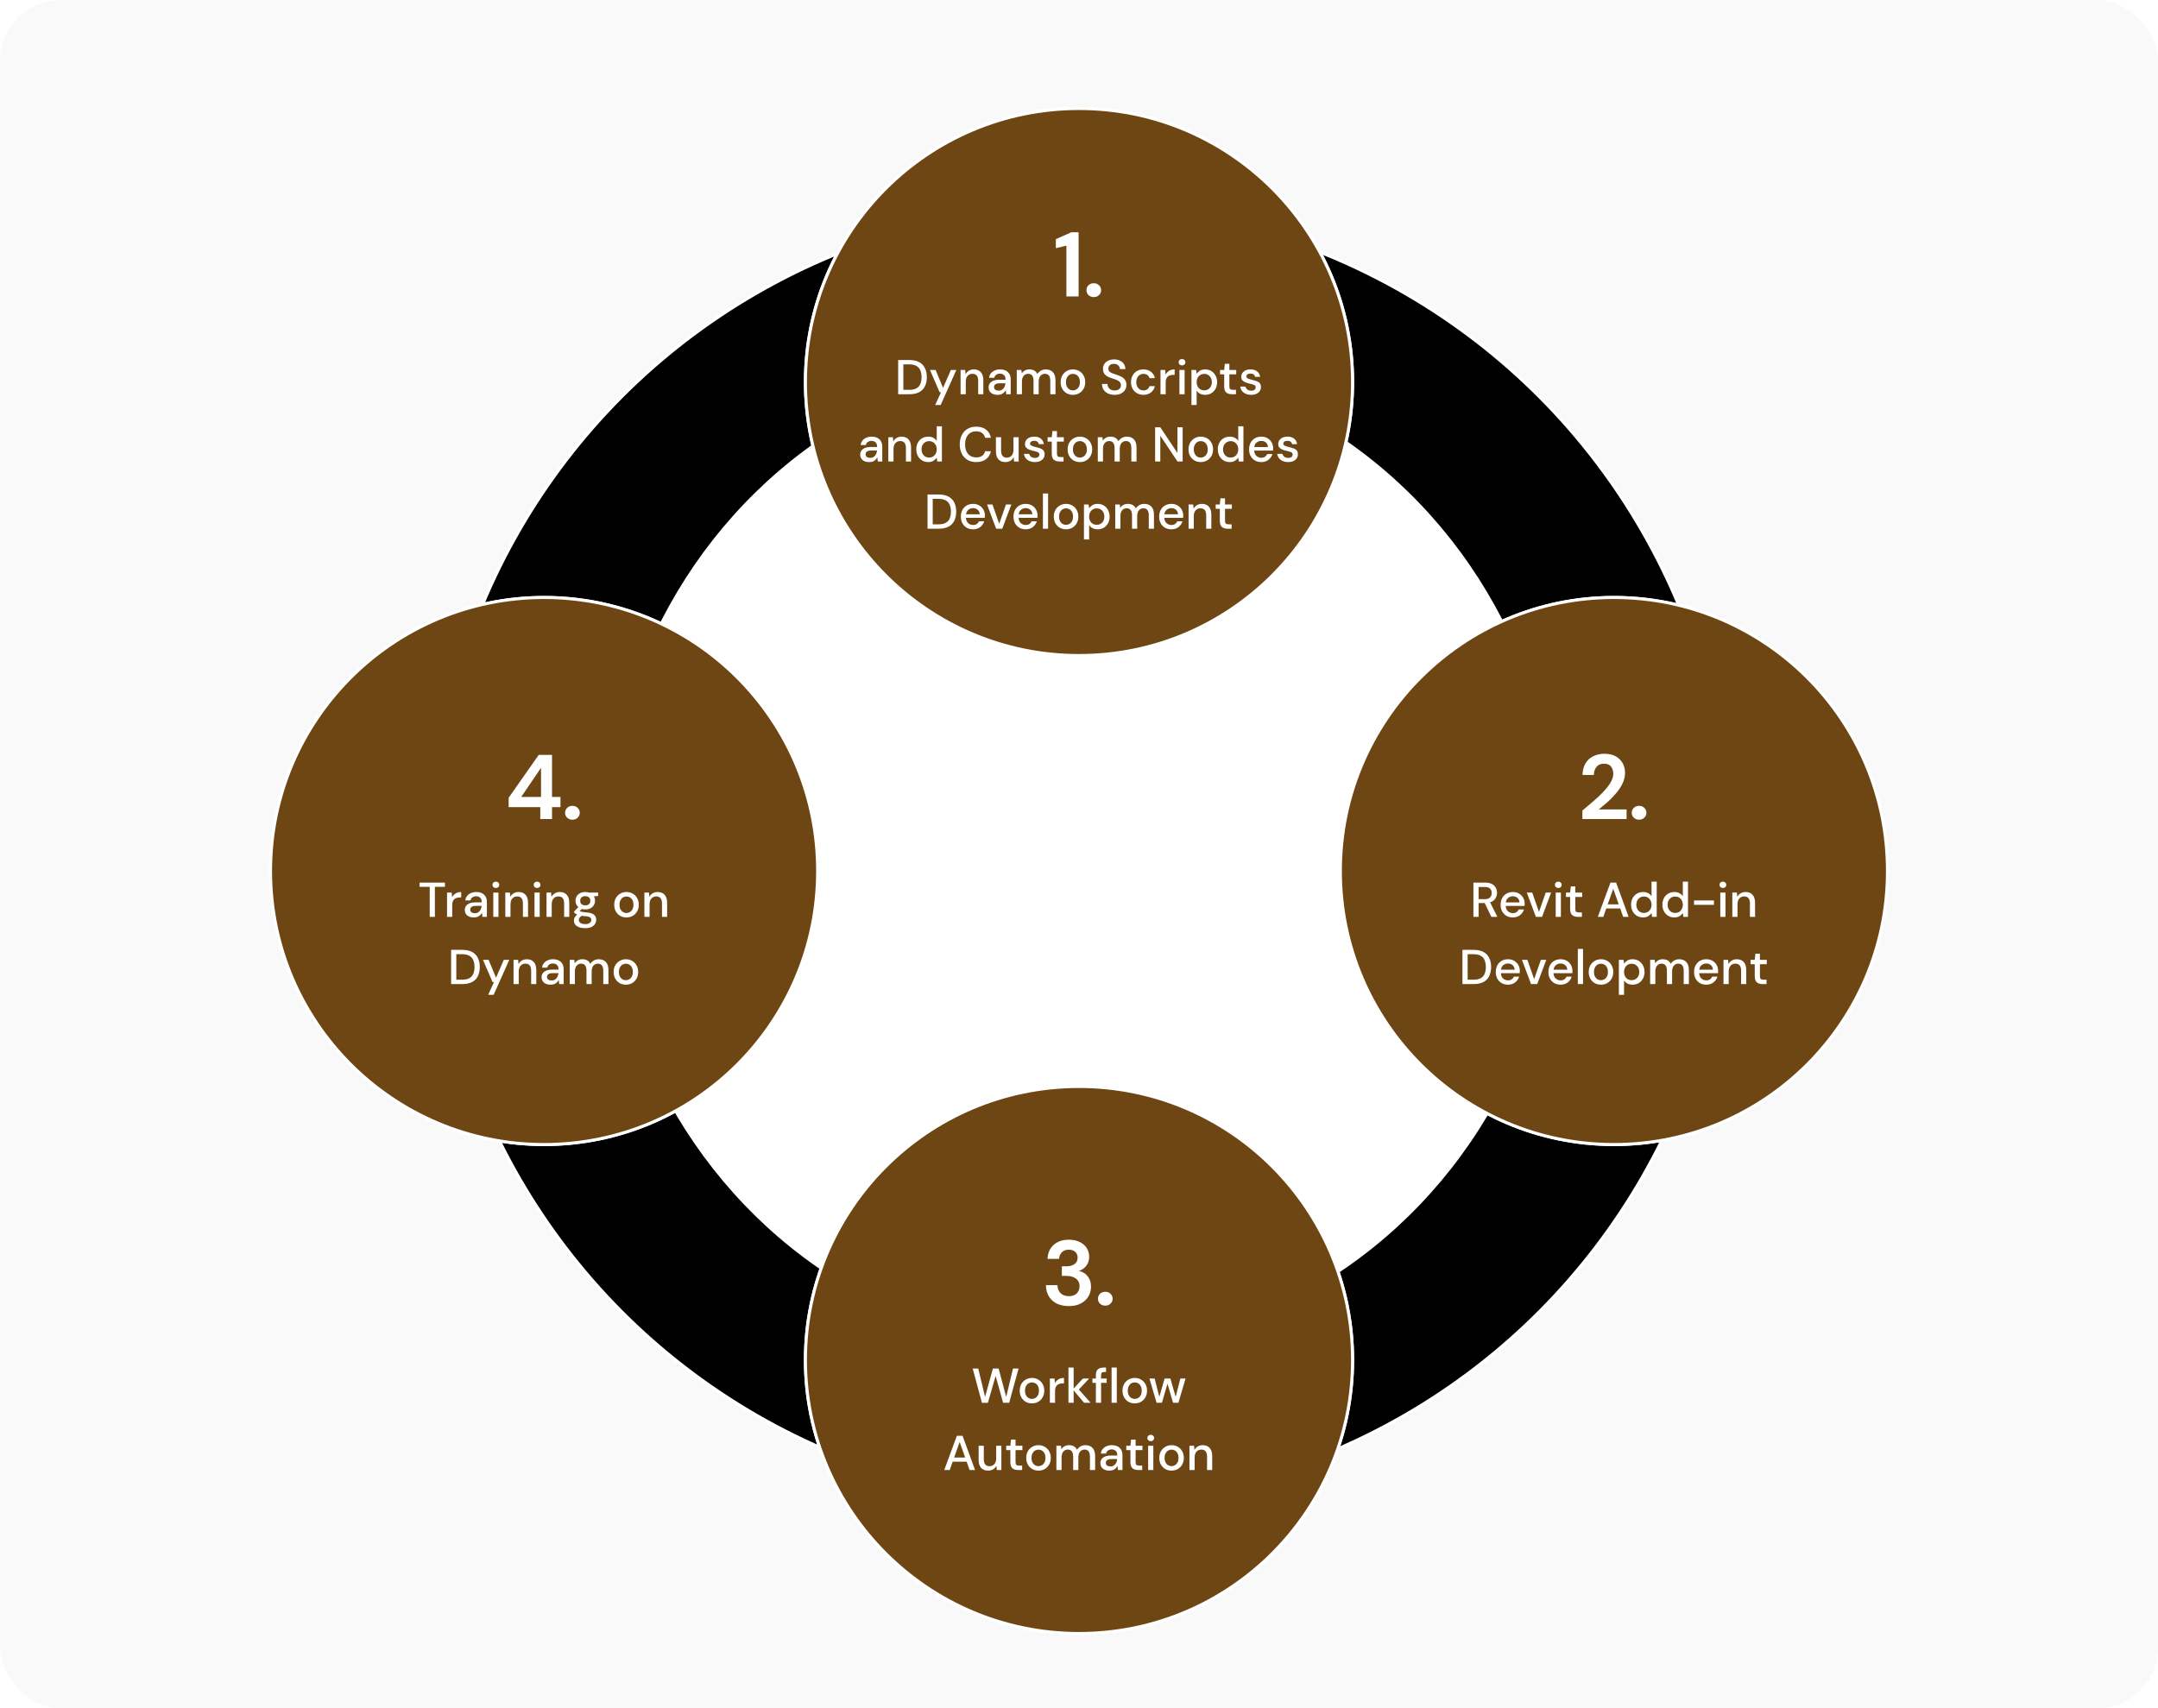
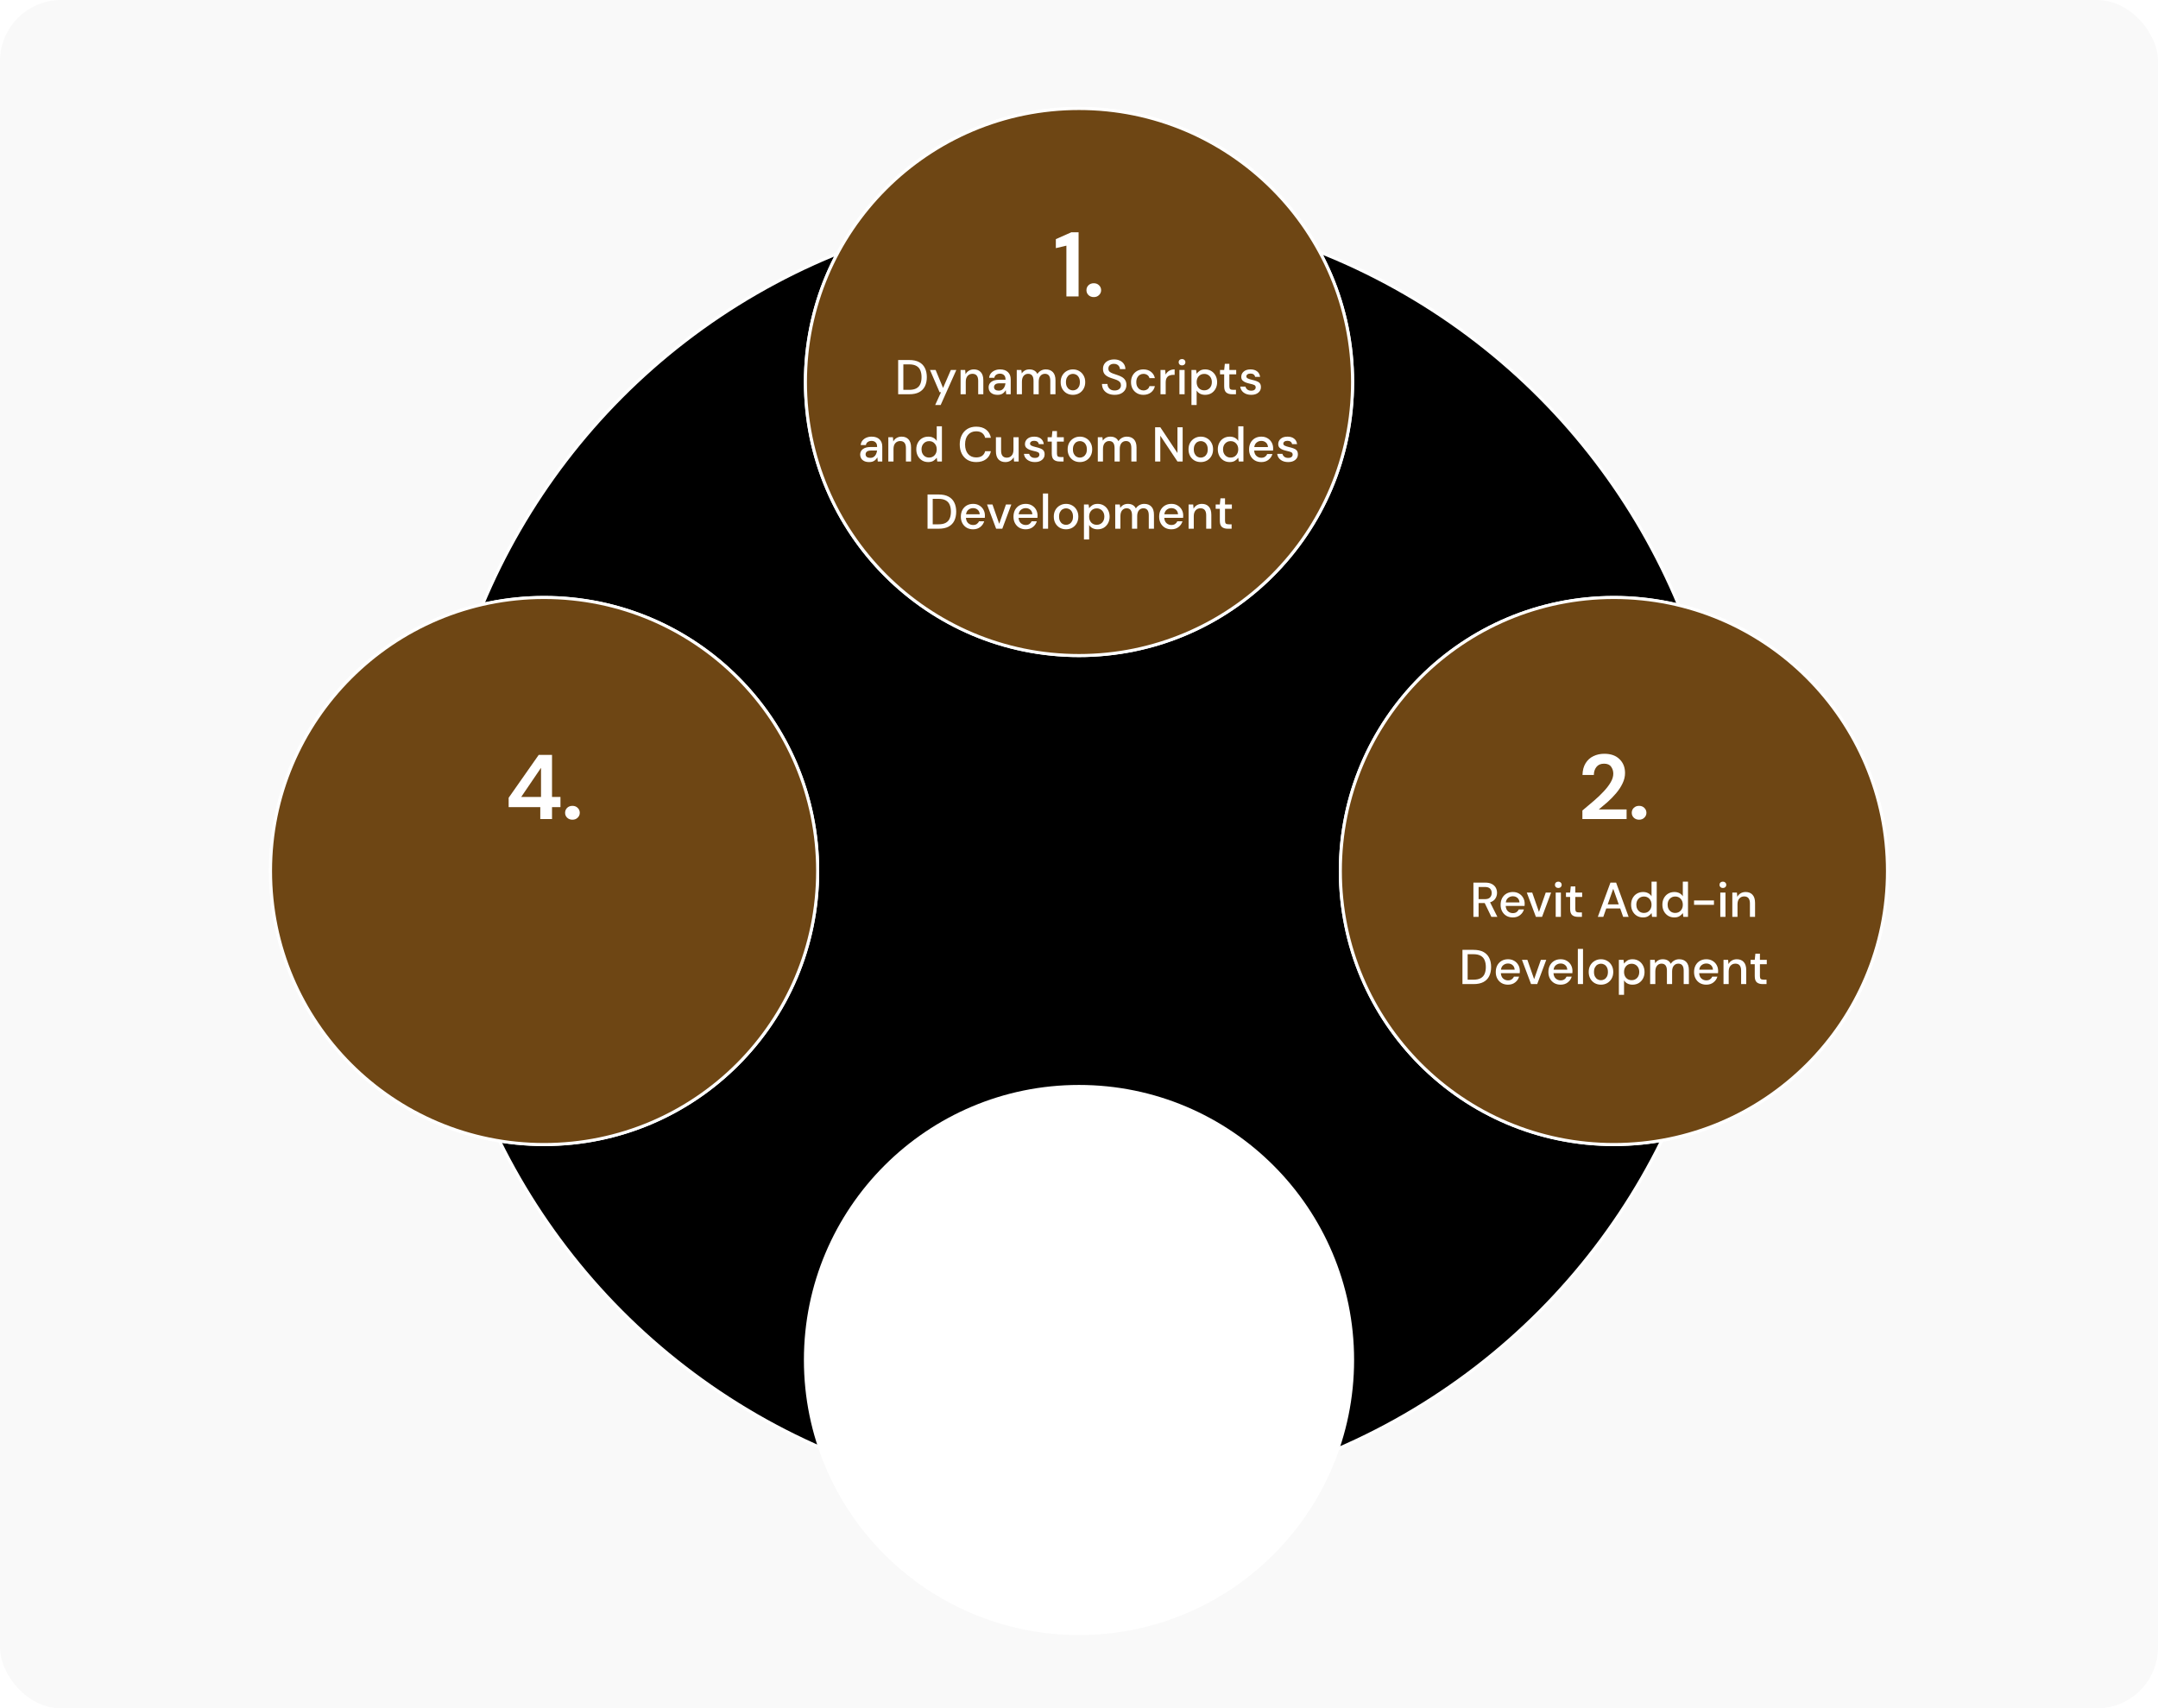
<svg xmlns="http://www.w3.org/2000/svg" width="706" height="559" viewBox="0 0 706 559" fill="none">
  <rect width="706" height="559" rx="20" fill="#F9F9F9" />
  <circle cx="353.5" cy="279.5" r="212" fill="url(#paint0_linear_1000_12615)" stroke="#ffffff" />
-   <ellipse cx="354" cy="279.5" rx="156" ry="162.5" fill="white" />
  <g filter="url(#filter0_d_1000_12615)">
    <circle cx="353" cy="120" r="90" fill="white" />
    <circle cx="353" cy="120" r="89.5" stroke="#ffffff" fill="#6e4614" />
  </g>
  <path d="M348.876 97V80.38L345.426 81.19V78.25L350.496 76H352.866V97H348.876ZM357.837 97.21C357.137 97.21 356.557 96.99 356.097 96.55C355.657 96.11 355.437 95.58 355.437 94.96C355.437 94.32 355.657 93.78 356.097 93.34C356.557 92.9 357.137 92.68 357.837 92.68C358.537 92.68 359.107 92.9 359.547 93.34C360.007 93.78 360.237 94.32 360.237 94.96C360.237 95.58 360.007 96.11 359.547 96.55C359.107 96.99 358.537 97.21 357.837 97.21Z" fill="#ffffff" />
  <path d="M293.839 129V117.8H297.471C298.783 117.8 299.86 118.029 300.703 118.488C301.556 118.947 302.186 119.597 302.591 120.44C303.007 121.272 303.215 122.264 303.215 123.416C303.215 124.557 303.007 125.549 302.591 126.392C302.186 127.224 301.556 127.869 300.703 128.328C299.86 128.776 298.783 129 297.471 129H293.839ZM295.535 127.56H297.407C298.42 127.56 299.22 127.395 299.807 127.064C300.404 126.733 300.831 126.259 301.087 125.64C301.354 125.021 301.487 124.28 301.487 123.416C301.487 122.552 301.354 121.805 301.087 121.176C300.831 120.547 300.404 120.067 299.807 119.736C299.22 119.395 298.42 119.224 297.407 119.224H295.535V127.56ZM305.953 132.52L307.857 128.344H307.393L304.257 121.064H306.097L308.529 126.936L311.073 121.064H312.865L307.745 132.52H305.953ZM314.26 129V121.064H315.764L315.892 122.456C316.137 121.965 316.494 121.581 316.964 121.304C317.444 121.016 317.993 120.872 318.612 120.872C319.572 120.872 320.324 121.171 320.868 121.768C321.422 122.365 321.7 123.256 321.7 124.44V129H320.02V124.616C320.02 123.08 319.39 122.312 318.132 122.312C317.502 122.312 316.98 122.536 316.564 122.984C316.158 123.432 315.956 124.072 315.956 124.904V129H314.26ZM326.385 129.192C325.713 129.192 325.158 129.08 324.721 128.856C324.284 128.632 323.958 128.339 323.745 127.976C323.532 127.603 323.425 127.197 323.425 126.76C323.425 125.992 323.724 125.384 324.321 124.936C324.918 124.488 325.772 124.264 326.881 124.264H328.961V124.12C328.961 123.501 328.79 123.037 328.449 122.728C328.118 122.419 327.686 122.264 327.153 122.264C326.684 122.264 326.273 122.381 325.921 122.616C325.58 122.84 325.372 123.176 325.297 123.624H323.601C323.654 123.048 323.846 122.557 324.177 122.152C324.518 121.736 324.945 121.421 325.457 121.208C325.98 120.984 326.55 120.872 327.169 120.872C328.278 120.872 329.137 121.165 329.745 121.752C330.353 122.328 330.657 123.117 330.657 124.12V129H329.185L329.041 127.64C328.817 128.077 328.492 128.445 328.065 128.744C327.638 129.043 327.078 129.192 326.385 129.192ZM326.721 127.816C327.18 127.816 327.564 127.709 327.873 127.496C328.193 127.272 328.438 126.979 328.609 126.616C328.79 126.253 328.902 125.853 328.945 125.416H327.057C326.385 125.416 325.905 125.533 325.617 125.768C325.34 126.003 325.201 126.296 325.201 126.648C325.201 127.011 325.334 127.299 325.601 127.512C325.878 127.715 326.252 127.816 326.721 127.816ZM332.635 129V121.064H334.139L334.283 122.184C334.539 121.779 334.875 121.459 335.291 121.224C335.717 120.989 336.208 120.872 336.763 120.872C338.021 120.872 338.896 121.368 339.387 122.36C339.675 121.901 340.059 121.539 340.539 121.272C341.029 121.005 341.557 120.872 342.123 120.872C343.115 120.872 343.893 121.171 344.459 121.768C345.024 122.365 345.307 123.256 345.307 124.44V129H343.611V124.616C343.611 123.08 343.024 122.312 341.851 122.312C341.253 122.312 340.763 122.536 340.378 122.984C340.005 123.432 339.819 124.072 339.819 124.904V129H338.123V124.616C338.123 123.08 337.531 122.312 336.347 122.312C335.76 122.312 335.275 122.536 334.891 122.984C334.517 123.432 334.331 124.072 334.331 124.904V129H332.635ZM351.003 129.192C350.245 129.192 349.563 129.021 348.955 128.68C348.357 128.328 347.883 127.843 347.531 127.224C347.179 126.595 347.003 125.864 347.003 125.032C347.003 124.2 347.179 123.475 347.531 122.856C347.893 122.227 348.379 121.741 348.987 121.4C349.595 121.048 350.272 120.872 351.019 120.872C351.776 120.872 352.453 121.048 353.051 121.4C353.659 121.741 354.139 122.227 354.491 122.856C354.853 123.475 355.035 124.2 355.035 125.032C355.035 125.864 354.853 126.595 354.491 127.224C354.139 127.843 353.659 128.328 353.051 128.68C352.443 129.021 351.76 129.192 351.003 129.192ZM351.003 127.736C351.408 127.736 351.781 127.635 352.123 127.432C352.475 127.229 352.757 126.931 352.971 126.536C353.184 126.131 353.291 125.629 353.291 125.032C353.291 124.435 353.184 123.939 352.971 123.544C352.768 123.139 352.491 122.835 352.139 122.632C351.797 122.429 351.424 122.328 351.019 122.328C350.613 122.328 350.235 122.429 349.883 122.632C349.541 122.835 349.264 123.139 349.051 123.544C348.837 123.939 348.731 124.435 348.731 125.032C348.731 125.629 348.837 126.131 349.051 126.536C349.264 126.931 349.541 127.229 349.883 127.432C350.224 127.635 350.597 127.736 351.003 127.736ZM364.66 129.192C363.839 129.192 363.119 129.048 362.5 128.76C361.881 128.472 361.396 128.061 361.044 127.528C360.703 126.995 360.527 126.36 360.516 125.624H362.308C362.319 126.221 362.527 126.728 362.932 127.144C363.337 127.56 363.908 127.768 364.644 127.768C365.295 127.768 365.801 127.613 366.164 127.304C366.537 126.984 366.724 126.579 366.724 126.088C366.724 125.693 366.633 125.373 366.452 125.128C366.281 124.883 366.041 124.68 365.732 124.52C365.433 124.36 365.087 124.216 364.692 124.088C364.297 123.96 363.881 123.821 363.444 123.672C362.58 123.384 361.929 123.011 361.492 122.552C361.065 122.093 360.852 121.491 360.852 120.744C360.841 120.115 360.985 119.565 361.284 119.096C361.593 118.627 362.02 118.264 362.564 118.008C363.119 117.741 363.764 117.608 364.5 117.608C365.225 117.608 365.86 117.741 366.404 118.008C366.959 118.275 367.391 118.648 367.7 119.128C368.009 119.597 368.169 120.147 368.18 120.776H366.388C366.388 120.488 366.313 120.216 366.164 119.96C366.015 119.693 365.796 119.475 365.508 119.304C365.22 119.133 364.868 119.048 364.452 119.048C363.919 119.037 363.476 119.171 363.124 119.448C362.783 119.725 362.612 120.109 362.612 120.6C362.612 121.037 362.74 121.373 362.996 121.608C363.252 121.843 363.604 122.04 364.052 122.2C364.5 122.349 365.012 122.525 365.588 122.728C366.143 122.909 366.639 123.128 367.076 123.384C367.513 123.64 367.86 123.976 368.116 124.392C368.383 124.808 368.516 125.336 368.516 125.976C368.516 126.541 368.372 127.069 368.084 127.56C367.796 128.04 367.364 128.435 366.788 128.744C366.212 129.043 365.503 129.192 364.66 129.192ZM374.066 129.192C373.288 129.192 372.589 129.016 371.97 128.664C371.362 128.312 370.882 127.827 370.53 127.208C370.189 126.579 370.018 125.853 370.018 125.032C370.018 124.211 370.189 123.491 370.53 122.872C370.882 122.243 371.362 121.752 371.97 121.4C372.589 121.048 373.288 120.872 374.066 120.872C375.048 120.872 375.869 121.128 376.53 121.64C377.202 122.152 377.634 122.845 377.826 123.72H376.05C375.944 123.283 375.709 122.941 375.346 122.696C374.984 122.451 374.557 122.328 374.066 122.328C373.65 122.328 373.266 122.435 372.914 122.648C372.562 122.851 372.28 123.155 372.066 123.56C371.853 123.955 371.746 124.445 371.746 125.032C371.746 125.619 371.853 126.115 372.066 126.52C372.28 126.915 372.562 127.219 372.914 127.432C373.266 127.645 373.65 127.752 374.066 127.752C374.557 127.752 374.984 127.629 375.346 127.384C375.709 127.139 375.944 126.792 376.05 126.344H377.826C377.645 127.197 377.218 127.885 376.546 128.408C375.874 128.931 375.048 129.192 374.066 129.192ZM379.666 129V121.064H381.186L381.33 122.568C381.607 122.045 381.991 121.635 382.482 121.336C382.983 121.027 383.586 120.872 384.29 120.872V122.648H383.826C383.356 122.648 382.935 122.728 382.562 122.888C382.199 123.037 381.906 123.299 381.682 123.672C381.468 124.035 381.362 124.541 381.362 125.192V129H379.666ZM386.704 119.56C386.384 119.56 386.117 119.464 385.904 119.272C385.701 119.069 385.6 118.819 385.6 118.52C385.6 118.221 385.701 117.976 385.904 117.784C386.117 117.581 386.384 117.48 386.704 117.48C387.024 117.48 387.285 117.581 387.488 117.784C387.701 117.976 387.808 118.221 387.808 118.52C387.808 118.819 387.701 119.069 387.488 119.272C387.285 119.464 387.024 119.56 386.704 119.56ZM385.856 129V121.064H387.552V129H385.856ZM389.791 132.52V121.064H391.311L391.487 122.296C391.743 121.923 392.095 121.592 392.543 121.304C392.991 121.016 393.567 120.872 394.271 120.872C395.039 120.872 395.716 121.053 396.303 121.416C396.889 121.779 397.348 122.275 397.679 122.904C398.02 123.533 398.191 124.248 398.191 125.048C398.191 125.848 398.02 126.563 397.679 127.192C397.348 127.811 396.889 128.301 396.303 128.664C395.716 129.016 395.033 129.192 394.255 129.192C393.636 129.192 393.087 129.069 392.607 128.824C392.137 128.579 391.764 128.232 391.487 127.784V132.52H389.791ZM393.967 127.72C394.692 127.72 395.289 127.475 395.759 126.984C396.228 126.483 396.463 125.832 396.463 125.032C396.463 124.509 396.356 124.045 396.143 123.64C395.929 123.235 395.636 122.92 395.263 122.696C394.889 122.461 394.457 122.344 393.967 122.344C393.241 122.344 392.644 122.595 392.175 123.096C391.716 123.597 391.487 124.243 391.487 125.032C391.487 125.832 391.716 126.483 392.175 126.984C392.644 127.475 393.241 127.72 393.967 127.72ZM403.041 129C402.262 129 401.643 128.813 401.185 128.44C400.726 128.056 400.497 127.379 400.497 126.408V122.488H399.137V121.064H400.497L400.705 119.048H402.193V121.064H404.433V122.488H402.193V126.408C402.193 126.845 402.283 127.149 402.465 127.32C402.657 127.48 402.982 127.56 403.441 127.56H404.353V129H403.041ZM409.349 129.192C408.347 129.192 407.52 128.947 406.869 128.456C406.219 127.965 405.845 127.315 405.749 126.504H407.461C407.547 126.867 407.749 127.181 408.069 127.448C408.389 127.704 408.811 127.832 409.333 127.832C409.845 127.832 410.219 127.725 410.453 127.512C410.688 127.299 410.805 127.053 410.805 126.776C410.805 126.371 410.64 126.099 410.309 125.96C409.989 125.811 409.541 125.677 408.965 125.56C408.517 125.464 408.069 125.336 407.621 125.176C407.184 125.016 406.816 124.792 406.517 124.504C406.229 124.205 406.085 123.805 406.085 123.304C406.085 122.611 406.352 122.035 406.885 121.576C407.419 121.107 408.165 120.872 409.125 120.872C410.011 120.872 410.725 121.085 411.269 121.512C411.824 121.939 412.149 122.541 412.245 123.32H410.613C410.56 122.979 410.4 122.712 410.133 122.52C409.877 122.328 409.531 122.232 409.093 122.232C408.667 122.232 408.336 122.323 408.101 122.504C407.867 122.675 407.749 122.899 407.749 123.176C407.749 123.453 407.909 123.672 408.229 123.832C408.56 123.992 408.992 124.136 409.525 124.264C410.059 124.381 410.549 124.52 410.997 124.68C411.456 124.829 411.824 125.053 412.101 125.352C412.379 125.651 412.517 126.088 412.517 126.664C412.528 127.389 412.245 127.992 411.669 128.472C411.104 128.952 410.331 129.192 409.349 129.192ZM284.369 151.192C283.697 151.192 283.143 151.08 282.705 150.856C282.268 150.632 281.943 150.339 281.729 149.976C281.516 149.603 281.409 149.197 281.409 148.76C281.409 147.992 281.708 147.384 282.305 146.936C282.903 146.488 283.756 146.264 284.865 146.264H286.945V146.12C286.945 145.501 286.775 145.037 286.433 144.728C286.103 144.419 285.671 144.264 285.137 144.264C284.668 144.264 284.257 144.381 283.905 144.616C283.564 144.84 283.356 145.176 283.281 145.624H281.585C281.639 145.048 281.831 144.557 282.161 144.152C282.503 143.736 282.929 143.421 283.441 143.208C283.964 142.984 284.535 142.872 285.153 142.872C286.263 142.872 287.121 143.165 287.729 143.752C288.337 144.328 288.641 145.117 288.641 146.12V151H287.169L287.025 149.64C286.801 150.077 286.476 150.445 286.049 150.744C285.623 151.043 285.063 151.192 284.369 151.192ZM284.705 149.816C285.164 149.816 285.548 149.709 285.857 149.496C286.177 149.272 286.423 148.979 286.593 148.616C286.775 148.253 286.887 147.853 286.929 147.416H285.041C284.369 147.416 283.889 147.533 283.601 147.768C283.324 148.003 283.185 148.296 283.185 148.648C283.185 149.011 283.319 149.299 283.585 149.512C283.863 149.715 284.236 149.816 284.705 149.816ZM290.619 151V143.064H292.123L292.251 144.456C292.496 143.965 292.854 143.581 293.323 143.304C293.803 143.016 294.352 142.872 294.971 142.872C295.931 142.872 296.683 143.171 297.227 143.768C297.782 144.365 298.059 145.256 298.059 146.44V151H296.379V146.616C296.379 145.08 295.75 144.312 294.491 144.312C293.862 144.312 293.339 144.536 292.923 144.984C292.518 145.432 292.315 146.072 292.315 146.904V151H290.619ZM303.672 151.192C302.904 151.192 302.227 151.011 301.64 150.648C301.054 150.285 300.595 149.789 300.264 149.16C299.934 148.531 299.768 147.816 299.768 147.016C299.768 146.216 299.934 145.507 300.264 144.888C300.595 144.259 301.054 143.768 301.64 143.416C302.238 143.053 302.92 142.872 303.688 142.872C304.318 142.872 304.867 142.995 305.336 143.24C305.816 143.485 306.19 143.832 306.456 144.28V139.48H308.152V151H306.632L306.456 149.768C306.2 150.141 305.848 150.472 305.4 150.76C304.952 151.048 304.376 151.192 303.672 151.192ZM303.976 149.72C304.702 149.72 305.294 149.469 305.752 148.968C306.222 148.467 306.456 147.821 306.456 147.032C306.456 146.232 306.222 145.587 305.752 145.096C305.294 144.595 304.702 144.344 303.976 144.344C303.251 144.344 302.654 144.595 302.184 145.096C301.715 145.587 301.48 146.232 301.48 147.032C301.48 147.555 301.587 148.019 301.8 148.424C302.014 148.829 302.307 149.149 302.68 149.384C303.064 149.608 303.496 149.72 303.976 149.72ZM319.378 151.192C318.269 151.192 317.309 150.952 316.498 150.472C315.698 149.981 315.079 149.304 314.642 148.44C314.205 147.565 313.986 146.557 313.986 145.416C313.986 144.264 314.205 143.256 314.642 142.392C315.079 141.517 315.698 140.835 316.498 140.344C317.309 139.853 318.269 139.608 319.378 139.608C320.69 139.608 321.762 139.928 322.594 140.568C323.426 141.208 323.954 142.104 324.178 143.256H322.29C322.141 142.605 321.821 142.088 321.33 141.704C320.839 141.32 320.183 141.128 319.362 141.128C318.242 141.128 317.357 141.512 316.706 142.28C316.055 143.037 315.73 144.083 315.73 145.416C315.73 146.739 316.055 147.779 316.706 148.536C317.357 149.293 318.242 149.672 319.362 149.672C320.183 149.672 320.839 149.491 321.33 149.128C321.821 148.765 322.141 148.269 322.29 147.64H324.178C323.954 148.749 323.426 149.619 322.594 150.248C321.762 150.877 320.69 151.192 319.378 151.192ZM328.906 151.192C327.946 151.192 327.189 150.893 326.634 150.296C326.09 149.699 325.818 148.808 325.818 147.624V143.064H327.514V147.448C327.514 148.984 328.144 149.752 329.402 149.752C330.032 149.752 330.549 149.528 330.954 149.08C331.36 148.632 331.562 147.992 331.562 147.16V143.064H333.258V151H331.754L331.626 149.608C331.381 150.099 331.018 150.488 330.538 150.776C330.069 151.053 329.525 151.192 328.906 151.192ZM338.584 151.192C337.581 151.192 336.754 150.947 336.104 150.456C335.453 149.965 335.08 149.315 334.984 148.504H336.696C336.781 148.867 336.984 149.181 337.304 149.448C337.624 149.704 338.045 149.832 338.568 149.832C339.08 149.832 339.453 149.725 339.688 149.512C339.922 149.299 340.04 149.053 340.04 148.776C340.04 148.371 339.874 148.099 339.544 147.96C339.224 147.811 338.776 147.677 338.2 147.56C337.752 147.464 337.304 147.336 336.856 147.176C336.418 147.016 336.05 146.792 335.752 146.504C335.464 146.205 335.32 145.805 335.32 145.304C335.32 144.611 335.586 144.035 336.12 143.576C336.653 143.107 337.4 142.872 338.36 142.872C339.245 142.872 339.96 143.085 340.504 143.512C341.058 143.939 341.384 144.541 341.48 145.32H339.848C339.794 144.979 339.634 144.712 339.368 144.52C339.112 144.328 338.765 144.232 338.328 144.232C337.901 144.232 337.57 144.323 337.336 144.504C337.101 144.675 336.984 144.899 336.984 145.176C336.984 145.453 337.144 145.672 337.464 145.832C337.794 145.992 338.226 146.136 338.76 146.264C339.293 146.381 339.784 146.52 340.232 146.68C340.69 146.829 341.058 147.053 341.336 147.352C341.613 147.651 341.752 148.088 341.752 148.664C341.762 149.389 341.48 149.992 340.904 150.472C340.338 150.952 339.565 151.192 338.584 151.192ZM346.634 151C345.856 151 345.237 150.813 344.778 150.44C344.32 150.056 344.09 149.379 344.09 148.408V144.488H342.73V143.064H344.09L344.298 141.048H345.786V143.064H348.026V144.488H345.786V148.408C345.786 148.845 345.877 149.149 346.058 149.32C346.25 149.48 346.576 149.56 347.034 149.56H347.946V151H346.634ZM353.284 151.192C352.527 151.192 351.844 151.021 351.236 150.68C350.639 150.328 350.164 149.843 349.812 149.224C349.46 148.595 349.284 147.864 349.284 147.032C349.284 146.2 349.46 145.475 349.812 144.856C350.175 144.227 350.66 143.741 351.268 143.4C351.876 143.048 352.553 142.872 353.3 142.872C354.057 142.872 354.735 143.048 355.332 143.4C355.94 143.741 356.42 144.227 356.772 144.856C357.135 145.475 357.316 146.2 357.316 147.032C357.316 147.864 357.135 148.595 356.772 149.224C356.42 149.843 355.94 150.328 355.332 150.68C354.724 151.021 354.041 151.192 353.284 151.192ZM353.284 149.736C353.689 149.736 354.063 149.635 354.404 149.432C354.756 149.229 355.039 148.931 355.252 148.536C355.465 148.131 355.572 147.629 355.572 147.032C355.572 146.435 355.465 145.939 355.252 145.544C355.049 145.139 354.772 144.835 354.42 144.632C354.079 144.429 353.705 144.328 353.3 144.328C352.895 144.328 352.516 144.429 352.164 144.632C351.823 144.835 351.545 145.139 351.332 145.544C351.119 145.939 351.012 146.435 351.012 147.032C351.012 147.629 351.119 148.131 351.332 148.536C351.545 148.931 351.823 149.229 352.164 149.432C352.505 149.635 352.879 149.736 353.284 149.736ZM359.15 151V143.064H360.654L360.798 144.184C361.054 143.779 361.39 143.459 361.806 143.224C362.233 142.989 362.723 142.872 363.278 142.872C364.537 142.872 365.411 143.368 365.902 144.36C366.19 143.901 366.574 143.539 367.054 143.272C367.545 143.005 368.073 142.872 368.638 142.872C369.63 142.872 370.409 143.171 370.974 143.768C371.539 144.365 371.822 145.256 371.822 146.44V151H370.126V146.616C370.126 145.08 369.539 144.312 368.366 144.312C367.769 144.312 367.278 144.536 366.894 144.984C366.521 145.432 366.334 146.072 366.334 146.904V151H364.638V146.616C364.638 145.08 364.046 144.312 362.862 144.312C362.275 144.312 361.79 144.536 361.406 144.984C361.033 145.432 360.846 146.072 360.846 146.904V151H359.15ZM377.902 151V139.8H379.598L385.214 148.232V139.8H386.91V151H385.214L379.598 142.568V151H377.902ZM392.831 151.192C392.074 151.192 391.391 151.021 390.783 150.68C390.186 150.328 389.711 149.843 389.359 149.224C389.007 148.595 388.831 147.864 388.831 147.032C388.831 146.2 389.007 145.475 389.359 144.856C389.722 144.227 390.207 143.741 390.815 143.4C391.423 143.048 392.1 142.872 392.847 142.872C393.604 142.872 394.282 143.048 394.879 143.4C395.487 143.741 395.967 144.227 396.319 144.856C396.682 145.475 396.863 146.2 396.863 147.032C396.863 147.864 396.682 148.595 396.319 149.224C395.967 149.843 395.487 150.328 394.879 150.68C394.271 151.021 393.588 151.192 392.831 151.192ZM392.831 149.736C393.236 149.736 393.61 149.635 393.951 149.432C394.303 149.229 394.586 148.931 394.799 148.536C395.012 148.131 395.119 147.629 395.119 147.032C395.119 146.435 395.012 145.939 394.799 145.544C394.596 145.139 394.319 144.835 393.967 144.632C393.626 144.429 393.252 144.328 392.847 144.328C392.442 144.328 392.063 144.429 391.711 144.632C391.37 144.835 391.092 145.139 390.879 145.544C390.666 145.939 390.559 146.435 390.559 147.032C390.559 147.629 390.666 148.131 390.879 148.536C391.092 148.931 391.37 149.229 391.711 149.432C392.052 149.635 392.426 149.736 392.831 149.736ZM402.313 151.192C401.545 151.192 400.868 151.011 400.281 150.648C399.694 150.285 399.236 149.789 398.905 149.16C398.574 148.531 398.409 147.816 398.409 147.016C398.409 146.216 398.574 145.507 398.905 144.888C399.236 144.259 399.694 143.768 400.281 143.416C400.878 143.053 401.561 142.872 402.329 142.872C402.958 142.872 403.508 142.995 403.977 143.24C404.457 143.485 404.83 143.832 405.097 144.28V139.48H406.793V151H405.273L405.097 149.768C404.841 150.141 404.489 150.472 404.041 150.76C403.593 151.048 403.017 151.192 402.313 151.192ZM402.617 149.72C403.342 149.72 403.934 149.469 404.393 148.968C404.862 148.467 405.097 147.821 405.097 147.032C405.097 146.232 404.862 145.587 404.393 145.096C403.934 144.595 403.342 144.344 402.617 144.344C401.892 144.344 401.294 144.595 400.825 145.096C400.356 145.587 400.121 146.232 400.121 147.032C400.121 147.555 400.228 148.019 400.441 148.424C400.654 148.829 400.948 149.149 401.321 149.384C401.705 149.608 402.137 149.72 402.617 149.72ZM412.643 151.192C411.865 151.192 411.171 151.021 410.563 150.68C409.966 150.328 409.497 149.843 409.155 149.224C408.814 148.605 408.643 147.885 408.643 147.064C408.643 146.232 408.809 145.501 409.139 144.872C409.481 144.243 409.95 143.752 410.547 143.4C411.155 143.048 411.859 142.872 412.659 142.872C413.438 142.872 414.115 143.048 414.691 143.4C415.267 143.741 415.715 144.2 416.035 144.776C416.355 145.352 416.515 145.987 416.515 146.68C416.515 146.787 416.51 146.904 416.499 147.032C416.499 147.149 416.494 147.283 416.483 147.432H410.307C410.361 148.2 410.611 148.787 411.059 149.192C411.518 149.587 412.046 149.784 412.643 149.784C413.123 149.784 413.523 149.677 413.843 149.464C414.174 149.24 414.419 148.941 414.579 148.568H416.275C416.062 149.315 415.635 149.939 414.995 150.44C414.366 150.941 413.582 151.192 412.643 151.192ZM412.643 144.264C412.078 144.264 411.577 144.435 411.139 144.776C410.702 145.107 410.435 145.608 410.339 146.28H414.819C414.787 145.661 414.569 145.171 414.163 144.808C413.758 144.445 413.251 144.264 412.643 144.264ZM421.443 151.192C420.44 151.192 419.614 150.947 418.963 150.456C418.312 149.965 417.939 149.315 417.843 148.504H419.555C419.64 148.867 419.843 149.181 420.163 149.448C420.483 149.704 420.904 149.832 421.427 149.832C421.939 149.832 422.312 149.725 422.547 149.512C422.782 149.299 422.899 149.053 422.899 148.776C422.899 148.371 422.734 148.099 422.403 147.96C422.083 147.811 421.635 147.677 421.059 147.56C420.611 147.464 420.163 147.336 419.715 147.176C419.278 147.016 418.91 146.792 418.611 146.504C418.323 146.205 418.179 145.805 418.179 145.304C418.179 144.611 418.446 144.035 418.979 143.576C419.512 143.107 420.259 142.872 421.219 142.872C422.104 142.872 422.819 143.085 423.363 143.512C423.918 143.939 424.243 144.541 424.339 145.32H422.707C422.654 144.979 422.494 144.712 422.227 144.52C421.971 144.328 421.624 144.232 421.187 144.232C420.76 144.232 420.43 144.323 420.195 144.504C419.96 144.675 419.843 144.899 419.843 145.176C419.843 145.453 420.003 145.672 420.323 145.832C420.654 145.992 421.086 146.136 421.619 146.264C422.152 146.381 422.643 146.52 423.091 146.68C423.55 146.829 423.918 147.053 424.195 147.352C424.472 147.651 424.611 148.088 424.611 148.664C424.622 149.389 424.339 149.992 423.763 150.472C423.198 150.952 422.424 151.192 421.443 151.192ZM303.449 173V161.8H307.081C308.393 161.8 309.47 162.029 310.312 162.488C311.166 162.947 311.795 163.597 312.201 164.44C312.617 165.272 312.825 166.264 312.825 167.416C312.825 168.557 312.617 169.549 312.201 170.392C311.795 171.224 311.166 171.869 310.312 172.328C309.47 172.776 308.393 173 307.081 173H303.449ZM305.145 171.56H307.016C308.03 171.56 308.83 171.395 309.417 171.064C310.014 170.733 310.441 170.259 310.697 169.64C310.963 169.021 311.097 168.28 311.097 167.416C311.097 166.552 310.963 165.805 310.697 165.176C310.441 164.547 310.014 164.067 309.417 163.736C308.83 163.395 308.03 163.224 307.016 163.224H305.145V171.56ZM318.347 173.192C317.568 173.192 316.875 173.021 316.267 172.68C315.669 172.328 315.2 171.843 314.859 171.224C314.517 170.605 314.347 169.885 314.347 169.064C314.347 168.232 314.512 167.501 314.843 166.872C315.184 166.243 315.653 165.752 316.251 165.4C316.859 165.048 317.563 164.872 318.363 164.872C319.141 164.872 319.819 165.048 320.395 165.4C320.971 165.741 321.419 166.2 321.739 166.776C322.059 167.352 322.219 167.987 322.219 168.68C322.219 168.787 322.213 168.904 322.203 169.032C322.203 169.149 322.197 169.283 322.187 169.432H316.011C316.064 170.2 316.315 170.787 316.763 171.192C317.221 171.587 317.749 171.784 318.347 171.784C318.827 171.784 319.227 171.677 319.547 171.464C319.877 171.24 320.123 170.941 320.283 170.568H321.979C321.765 171.315 321.339 171.939 320.699 172.44C320.069 172.941 319.285 173.192 318.347 173.192ZM318.347 166.264C317.781 166.264 317.28 166.435 316.843 166.776C316.405 167.107 316.139 167.608 316.043 168.28H320.523C320.491 167.661 320.272 167.171 319.867 166.808C319.461 166.445 318.955 166.264 318.347 166.264ZM325.89 173L322.914 165.064H324.69L326.898 171.384L329.106 165.064H330.866L327.906 173H325.89ZM335.565 173.192C334.787 173.192 334.093 173.021 333.485 172.68C332.888 172.328 332.419 171.843 332.077 171.224C331.736 170.605 331.565 169.885 331.565 169.064C331.565 168.232 331.731 167.501 332.061 166.872C332.403 166.243 332.872 165.752 333.469 165.4C334.077 165.048 334.781 164.872 335.581 164.872C336.36 164.872 337.037 165.048 337.613 165.4C338.189 165.741 338.637 166.2 338.957 166.776C339.277 167.352 339.437 167.987 339.437 168.68C339.437 168.787 339.432 168.904 339.421 169.032C339.421 169.149 339.416 169.283 339.405 169.432H333.229C333.283 170.2 333.533 170.787 333.981 171.192C334.44 171.587 334.968 171.784 335.565 171.784C336.045 171.784 336.445 171.677 336.765 171.464C337.096 171.24 337.341 170.941 337.501 170.568H339.197C338.984 171.315 338.557 171.939 337.917 172.44C337.288 172.941 336.504 173.192 335.565 173.192ZM335.565 166.264C335 166.264 334.499 166.435 334.061 166.776C333.624 167.107 333.357 167.608 333.261 168.28H337.741C337.709 167.661 337.491 167.171 337.085 166.808C336.68 166.445 336.173 166.264 335.565 166.264ZM341.197 173V161.48H342.893V173H341.197ZM348.753 173.192C347.995 173.192 347.313 173.021 346.705 172.68C346.107 172.328 345.633 171.843 345.281 171.224C344.929 170.595 344.753 169.864 344.753 169.032C344.753 168.2 344.929 167.475 345.281 166.856C345.643 166.227 346.129 165.741 346.737 165.4C347.345 165.048 348.022 164.872 348.769 164.872C349.526 164.872 350.203 165.048 350.801 165.4C351.409 165.741 351.889 166.227 352.241 166.856C352.603 167.475 352.785 168.2 352.785 169.032C352.785 169.864 352.603 170.595 352.241 171.224C351.889 171.843 351.409 172.328 350.801 172.68C350.193 173.021 349.51 173.192 348.753 173.192ZM348.753 171.736C349.158 171.736 349.531 171.635 349.873 171.432C350.225 171.229 350.507 170.931 350.721 170.536C350.934 170.131 351.041 169.629 351.041 169.032C351.041 168.435 350.934 167.939 350.721 167.544C350.518 167.139 350.241 166.835 349.889 166.632C349.547 166.429 349.174 166.328 348.769 166.328C348.363 166.328 347.985 166.429 347.633 166.632C347.291 166.835 347.014 167.139 346.801 167.544C346.587 167.939 346.481 168.435 346.481 169.032C346.481 169.629 346.587 170.131 346.801 170.536C347.014 170.931 347.291 171.229 347.633 171.432C347.974 171.635 348.347 171.736 348.753 171.736ZM354.619 176.52V165.064H356.139L356.315 166.296C356.571 165.923 356.923 165.592 357.371 165.304C357.819 165.016 358.395 164.872 359.099 164.872C359.867 164.872 360.544 165.053 361.131 165.416C361.718 165.779 362.176 166.275 362.507 166.904C362.848 167.533 363.019 168.248 363.019 169.048C363.019 169.848 362.848 170.563 362.507 171.192C362.176 171.811 361.718 172.301 361.131 172.664C360.544 173.016 359.862 173.192 359.083 173.192C358.464 173.192 357.915 173.069 357.435 172.824C356.966 172.579 356.592 172.232 356.315 171.784V176.52H354.619ZM358.795 171.72C359.52 171.72 360.118 171.475 360.587 170.984C361.056 170.483 361.291 169.832 361.291 169.032C361.291 168.509 361.184 168.045 360.971 167.64C360.758 167.235 360.464 166.92 360.091 166.696C359.718 166.461 359.286 166.344 358.795 166.344C358.07 166.344 357.472 166.595 357.003 167.096C356.544 167.597 356.315 168.243 356.315 169.032C356.315 169.832 356.544 170.483 357.003 170.984C357.472 171.475 358.07 171.72 358.795 171.72ZM364.853 173V165.064H366.357L366.501 166.184C366.757 165.779 367.093 165.459 367.509 165.224C367.936 164.989 368.427 164.872 368.981 164.872C370.24 164.872 371.115 165.368 371.605 166.36C371.893 165.901 372.277 165.539 372.757 165.272C373.248 165.005 373.776 164.872 374.341 164.872C375.333 164.872 376.112 165.171 376.677 165.768C377.243 166.365 377.525 167.256 377.525 168.44V173H375.829V168.616C375.829 167.08 375.243 166.312 374.069 166.312C373.472 166.312 372.981 166.536 372.597 166.984C372.224 167.432 372.037 168.072 372.037 168.904V173H370.341V168.616C370.341 167.08 369.749 166.312 368.565 166.312C367.979 166.312 367.493 166.536 367.109 166.984C366.736 167.432 366.549 168.072 366.549 168.904V173H364.853ZM383.222 173.192C382.443 173.192 381.75 173.021 381.142 172.68C380.544 172.328 380.075 171.843 379.734 171.224C379.392 170.605 379.222 169.885 379.222 169.064C379.222 168.232 379.387 167.501 379.718 166.872C380.059 166.243 380.528 165.752 381.126 165.4C381.734 165.048 382.438 164.872 383.238 164.872C384.016 164.872 384.694 165.048 385.27 165.4C385.846 165.741 386.294 166.2 386.614 166.776C386.934 167.352 387.094 167.987 387.094 168.68C387.094 168.787 387.088 168.904 387.078 169.032C387.078 169.149 387.072 169.283 387.062 169.432H380.886C380.939 170.2 381.19 170.787 381.638 171.192C382.096 171.587 382.624 171.784 383.222 171.784C383.702 171.784 384.102 171.677 384.422 171.464C384.752 171.24 384.998 170.941 385.158 170.568H386.854C386.64 171.315 386.214 171.939 385.574 172.44C384.944 172.941 384.16 173.192 383.222 173.192ZM383.222 166.264C382.656 166.264 382.155 166.435 381.718 166.776C381.28 167.107 381.014 167.608 380.918 168.28H385.398C385.366 167.661 385.147 167.171 384.742 166.808C384.336 166.445 383.83 166.264 383.222 166.264ZM388.853 173V165.064H390.357L390.485 166.456C390.731 165.965 391.088 165.581 391.557 165.304C392.037 165.016 392.587 164.872 393.205 164.872C394.165 164.872 394.917 165.171 395.461 165.768C396.016 166.365 396.293 167.256 396.293 168.44V173H394.613V168.616C394.613 167.08 393.984 166.312 392.725 166.312C392.096 166.312 391.573 166.536 391.157 166.984C390.752 167.432 390.549 168.072 390.549 168.904V173H388.853ZM401.619 173C400.84 173 400.221 172.813 399.763 172.44C399.304 172.056 399.075 171.379 399.075 170.408V166.488H397.715V165.064H399.075L399.283 163.048H400.771V165.064H403.011V166.488H400.771V170.408C400.771 170.845 400.861 171.149 401.043 171.32C401.235 171.48 401.56 171.56 402.019 171.56H402.931V173H401.619Z" fill="#ffffff" />
  <g filter="url(#filter1_d_1000_12615)">
    <circle cx="353" cy="440" r="90" fill="white" />
-     <circle cx="353" cy="440" r="89.5" stroke="#ffffff" fill="#6e4614" />
  </g>
  <path d="M349.701 427.36C348.321 427.36 347.071 427.12 345.951 426.64C344.831 426.14 343.931 425.38 343.251 424.36C342.571 423.34 342.211 422.06 342.171 420.52H345.951C345.971 421.54 346.301 422.4 346.941 423.1C347.601 423.78 348.521 424.12 349.701 424.12C350.821 424.12 351.681 423.81 352.281 423.19C352.881 422.57 353.181 421.79 353.181 420.85C353.181 419.75 352.781 418.92 351.981 418.36C351.201 417.78 350.191 417.49 348.951 417.49H347.391V414.34H348.981C350.001 414.34 350.851 414.1 351.531 413.62C352.211 413.14 352.551 412.43 352.551 411.49C352.551 410.71 352.291 410.09 351.771 409.63C351.271 409.15 350.571 408.91 349.671 408.91C348.691 408.91 347.921 409.2 347.361 409.78C346.821 410.36 346.521 411.07 346.461 411.91H342.711C342.791 409.97 343.461 408.44 344.721 407.32C346.001 406.2 347.651 405.64 349.671 405.64C351.111 405.64 352.321 405.9 353.301 406.42C354.301 406.92 355.051 407.59 355.551 408.43C356.071 409.27 356.331 410.2 356.331 411.22C356.331 412.4 356.001 413.4 355.341 414.22C354.701 415.02 353.901 415.56 352.941 415.84C354.121 416.08 355.081 416.66 355.821 417.58C356.561 418.48 356.931 419.62 356.931 421C356.931 422.16 356.651 423.22 356.091 424.18C355.531 425.14 354.711 425.91 353.631 426.49C352.571 427.07 351.261 427.36 349.701 427.36ZM361.602 427.21C360.902 427.21 360.322 426.99 359.862 426.55C359.422 426.11 359.202 425.58 359.202 424.96C359.202 424.32 359.422 423.78 359.862 423.34C360.322 422.9 360.902 422.68 361.602 422.68C362.302 422.68 362.872 422.9 363.312 423.34C363.772 423.78 364.002 424.32 364.002 424.96C364.002 425.58 363.772 426.11 363.312 426.55C362.872 426.99 362.302 427.21 361.602 427.21Z" fill="#ffffff" />
  <path d="M321.244 459.016L318.22 447.8H320.044L322.268 457.08L324.828 447.8H326.7L329.18 457.08L331.404 447.8H333.228L330.156 459H328.172L325.724 450.216L323.196 459L321.244 459.016ZM337.604 459.192C336.847 459.192 336.164 459.021 335.556 458.68C334.959 458.328 334.484 457.843 334.132 457.224C333.78 456.595 333.604 455.864 333.604 455.032C333.604 454.2 333.78 453.475 334.132 452.856C334.495 452.227 334.98 451.741 335.588 451.4C336.196 451.048 336.874 450.872 337.62 450.872C338.378 450.872 339.055 451.048 339.652 451.4C340.26 451.741 340.74 452.227 341.092 452.856C341.455 453.475 341.636 454.2 341.636 455.032C341.636 455.864 341.455 456.595 341.092 457.224C340.74 457.843 340.26 458.328 339.652 458.68C339.044 459.021 338.362 459.192 337.604 459.192ZM337.604 457.736C338.01 457.736 338.383 457.635 338.724 457.432C339.076 457.229 339.359 456.931 339.572 456.536C339.786 456.131 339.892 455.629 339.892 455.032C339.892 454.435 339.786 453.939 339.572 453.544C339.37 453.139 339.092 452.835 338.74 452.632C338.399 452.429 338.026 452.328 337.62 452.328C337.215 452.328 336.836 452.429 336.484 452.632C336.143 452.835 335.866 453.139 335.652 453.544C335.439 453.939 335.332 454.435 335.332 455.032C335.332 455.629 335.439 456.131 335.652 456.536C335.866 456.931 336.143 457.229 336.484 457.432C336.826 457.635 337.199 457.736 337.604 457.736ZM343.47 459V451.064H344.99L345.134 452.568C345.412 452.045 345.796 451.635 346.286 451.336C346.788 451.027 347.39 450.872 348.094 450.872V452.648H347.63C347.161 452.648 346.74 452.728 346.366 452.888C346.004 453.037 345.71 453.299 345.486 453.672C345.273 454.035 345.166 454.541 345.166 455.192V459H343.47ZM349.549 459V447.48H351.245V454.344L354.285 451.064H356.317L352.941 454.664L356.813 459H354.669L351.245 454.936V459H349.549ZM358.527 459V452.488H357.391V451.064H358.527V449.912C358.527 449.048 358.74 448.429 359.167 448.056C359.604 447.672 360.217 447.48 361.007 447.48H361.839V448.92H361.263C360.889 448.92 360.623 449 360.463 449.16C360.303 449.309 360.223 449.565 360.223 449.928V451.064H362.047V452.488H360.223V459H358.527ZM363.663 459V447.48H365.359V459H363.663ZM371.229 459.192C370.472 459.192 369.789 459.021 369.181 458.68C368.584 458.328 368.109 457.843 367.757 457.224C367.405 456.595 367.229 455.864 367.229 455.032C367.229 454.2 367.405 453.475 367.757 452.856C368.12 452.227 368.605 451.741 369.213 451.4C369.821 451.048 370.499 450.872 371.245 450.872C372.003 450.872 372.68 451.048 373.277 451.4C373.885 451.741 374.365 452.227 374.717 452.856C375.08 453.475 375.261 454.2 375.261 455.032C375.261 455.864 375.08 456.595 374.717 457.224C374.365 457.843 373.885 458.328 373.277 458.68C372.669 459.021 371.987 459.192 371.229 459.192ZM371.229 457.736C371.635 457.736 372.008 457.635 372.349 457.432C372.701 457.229 372.984 456.931 373.197 456.536C373.411 456.131 373.517 455.629 373.517 455.032C373.517 454.435 373.411 453.939 373.197 453.544C372.995 453.139 372.717 452.835 372.365 452.632C372.024 452.429 371.651 452.328 371.245 452.328C370.84 452.328 370.461 452.429 370.109 452.632C369.768 452.835 369.491 453.139 369.277 453.544C369.064 453.939 368.957 454.435 368.957 455.032C368.957 455.629 369.064 456.131 369.277 456.536C369.491 456.931 369.768 457.229 370.109 457.432C370.451 457.635 370.824 457.736 371.229 457.736ZM378.383 459L376.047 451.064H377.743L379.279 457.048L381.007 451.064H382.895L384.623 457.048L386.159 451.064H387.855L385.519 459H383.775L381.951 452.76L380.127 459H378.383ZM308.916 481L313.044 469.8H314.9L318.996 481H317.204L316.244 478.264H311.668L310.708 481H308.916ZM312.148 476.92H315.764L313.956 471.816L312.148 476.92ZM323.25 481.192C322.29 481.192 321.533 480.893 320.978 480.296C320.434 479.699 320.162 478.808 320.162 477.624V473.064H321.858V477.448C321.858 478.984 322.487 479.752 323.746 479.752C324.375 479.752 324.893 479.528 325.298 479.08C325.703 478.632 325.906 477.992 325.906 477.16V473.064H327.602V481H326.098L325.97 479.608C325.725 480.099 325.362 480.488 324.882 480.776C324.413 481.053 323.869 481.192 323.25 481.192ZM333.088 481C332.309 481 331.69 480.813 331.232 480.44C330.773 480.056 330.544 479.379 330.544 478.408V474.488H329.184V473.064H330.544L330.752 471.048H332.24V473.064H334.48V474.488H332.24V478.408C332.24 478.845 332.33 479.149 332.512 479.32C332.704 479.48 333.029 479.56 333.488 479.56H334.4V481H333.088ZM339.737 481.192C338.98 481.192 338.297 481.021 337.689 480.68C337.092 480.328 336.617 479.843 336.265 479.224C335.913 478.595 335.737 477.864 335.737 477.032C335.737 476.2 335.913 475.475 336.265 474.856C336.628 474.227 337.113 473.741 337.721 473.4C338.329 473.048 339.006 472.872 339.753 472.872C340.51 472.872 341.188 473.048 341.785 473.4C342.393 473.741 342.873 474.227 343.225 474.856C343.588 475.475 343.769 476.2 343.769 477.032C343.769 477.864 343.588 478.595 343.225 479.224C342.873 479.843 342.393 480.328 341.785 480.68C341.177 481.021 340.494 481.192 339.737 481.192ZM339.737 479.736C340.142 479.736 340.516 479.635 340.857 479.432C341.209 479.229 341.492 478.931 341.705 478.536C341.918 478.131 342.025 477.629 342.025 477.032C342.025 476.435 341.918 475.939 341.705 475.544C341.502 475.139 341.225 474.835 340.873 474.632C340.532 474.429 340.158 474.328 339.753 474.328C339.348 474.328 338.969 474.429 338.617 474.632C338.276 474.835 337.998 475.139 337.785 475.544C337.572 475.939 337.465 476.435 337.465 477.032C337.465 477.629 337.572 478.131 337.785 478.536C337.998 478.931 338.276 479.229 338.617 479.432C338.958 479.635 339.332 479.736 339.737 479.736ZM345.603 481V473.064H347.107L347.251 474.184C347.507 473.779 347.843 473.459 348.259 473.224C348.686 472.989 349.177 472.872 349.731 472.872C350.99 472.872 351.865 473.368 352.355 474.36C352.643 473.901 353.027 473.539 353.507 473.272C353.998 473.005 354.526 472.872 355.091 472.872C356.083 472.872 356.862 473.171 357.427 473.768C357.993 474.365 358.275 475.256 358.275 476.44V481H356.579V476.616C356.579 475.08 355.993 474.312 354.819 474.312C354.222 474.312 353.731 474.536 353.347 474.984C352.974 475.432 352.787 476.072 352.787 476.904V481H351.091V476.616C351.091 475.08 350.499 474.312 349.315 474.312C348.729 474.312 348.243 474.536 347.859 474.984C347.486 475.432 347.299 476.072 347.299 476.904V481H345.603ZM362.948 481.192C362.276 481.192 361.721 481.08 361.284 480.856C360.846 480.632 360.521 480.339 360.308 479.976C360.094 479.603 359.988 479.197 359.988 478.76C359.988 477.992 360.286 477.384 360.884 476.936C361.481 476.488 362.334 476.264 363.444 476.264H365.524V476.12C365.524 475.501 365.353 475.037 365.012 474.728C364.681 474.419 364.249 474.264 363.716 474.264C363.246 474.264 362.836 474.381 362.484 474.616C362.142 474.84 361.934 475.176 361.86 475.624H360.164C360.217 475.048 360.409 474.557 360.74 474.152C361.081 473.736 361.508 473.421 362.02 473.208C362.542 472.984 363.113 472.872 363.732 472.872C364.841 472.872 365.7 473.165 366.308 473.752C366.916 474.328 367.22 475.117 367.22 476.12V481H365.748L365.604 479.64C365.38 480.077 365.054 480.445 364.628 480.744C364.201 481.043 363.641 481.192 362.948 481.192ZM363.284 479.816C363.742 479.816 364.126 479.709 364.436 479.496C364.756 479.272 365.001 478.979 365.172 478.616C365.353 478.253 365.465 477.853 365.508 477.416H363.62C362.948 477.416 362.468 477.533 362.18 477.768C361.902 478.003 361.764 478.296 361.764 478.648C361.764 479.011 361.897 479.299 362.164 479.512C362.441 479.715 362.814 479.816 363.284 479.816ZM372.369 481C371.59 481 370.971 480.813 370.513 480.44C370.054 480.056 369.825 479.379 369.825 478.408V474.488H368.465V473.064H369.825L370.033 471.048H371.521V473.064H373.761V474.488H371.521V478.408C371.521 478.845 371.611 479.149 371.793 479.32C371.985 479.48 372.31 479.56 372.769 479.56H373.681V481H372.369ZM376.47 471.56C376.15 471.56 375.883 471.464 375.67 471.272C375.467 471.069 375.366 470.819 375.366 470.52C375.366 470.221 375.467 469.976 375.67 469.784C375.883 469.581 376.15 469.48 376.47 469.48C376.79 469.48 377.051 469.581 377.254 469.784C377.467 469.976 377.574 470.221 377.574 470.52C377.574 470.819 377.467 471.069 377.254 471.272C377.051 471.464 376.79 471.56 376.47 471.56ZM375.622 481V473.064H377.318V481H375.622ZM383.268 481.192C382.511 481.192 381.828 481.021 381.22 480.68C380.623 480.328 380.148 479.843 379.796 479.224C379.444 478.595 379.268 477.864 379.268 477.032C379.268 476.2 379.444 475.475 379.796 474.856C380.159 474.227 380.644 473.741 381.252 473.4C381.86 473.048 382.538 472.872 383.284 472.872C384.042 472.872 384.719 473.048 385.316 473.4C385.924 473.741 386.404 474.227 386.756 474.856C387.119 475.475 387.3 476.2 387.3 477.032C387.3 477.864 387.119 478.595 386.756 479.224C386.404 479.843 385.924 480.328 385.316 480.68C384.708 481.021 384.026 481.192 383.268 481.192ZM383.268 479.736C383.674 479.736 384.047 479.635 384.388 479.432C384.74 479.229 385.023 478.931 385.236 478.536C385.45 478.131 385.556 477.629 385.556 477.032C385.556 476.435 385.45 475.939 385.236 475.544C385.034 475.139 384.756 474.835 384.404 474.632C384.063 474.429 383.69 474.328 383.284 474.328C382.879 474.328 382.5 474.429 382.148 474.632C381.807 474.835 381.53 475.139 381.316 475.544C381.103 475.939 380.996 476.435 380.996 477.032C380.996 477.629 381.103 478.131 381.316 478.536C381.53 478.931 381.807 479.229 382.148 479.432C382.49 479.635 382.863 479.736 383.268 479.736ZM389.135 481V473.064H390.639L390.767 474.456C391.012 473.965 391.369 473.581 391.839 473.304C392.319 473.016 392.868 472.872 393.487 472.872C394.447 472.872 395.199 473.171 395.743 473.768C396.297 474.365 396.575 475.256 396.575 476.44V481H394.895V476.616C394.895 475.08 394.265 474.312 393.007 474.312C392.377 474.312 391.855 474.536 391.439 474.984C391.033 475.432 390.831 476.072 390.831 476.904V481H389.135Z" fill="#ffffff" />
  <g filter="url(#filter2_d_1000_12615)">
    <circle cx="178" cy="280" r="90" fill="white" />
    <circle cx="178" cy="280" r="89.5" stroke="#ffffff" fill="#6e4614" />
  </g>
  <path d="M176.757 268V264.1H166.407V261.04L176.247 247H180.597V260.77H183.357V264.1H180.597V268H176.757ZM170.517 260.77H176.997V251.23L170.517 260.77ZM187.276 268.21C186.576 268.21 185.996 267.99 185.536 267.55C185.096 267.11 184.876 266.58 184.876 265.96C184.876 265.32 185.096 264.78 185.536 264.34C185.996 263.9 186.576 263.68 187.276 263.68C187.976 263.68 188.546 263.9 188.986 264.34C189.446 264.78 189.676 265.32 189.676 265.96C189.676 266.58 189.446 267.11 188.986 267.55C188.546 267.99 187.976 268.21 187.276 268.21Z" fill="#ffffff" />
-   <path d="M140.58 300V290.176H137.268V288.8H145.572V290.176H142.276V300H140.58ZM146.252 300V292.064H147.772L147.916 293.568C148.193 293.045 148.577 292.635 149.068 292.336C149.569 292.027 150.172 291.872 150.876 291.872V293.648H150.412C149.942 293.648 149.521 293.728 149.148 293.888C148.785 294.037 148.492 294.299 148.268 294.672C148.054 295.035 147.948 295.541 147.948 296.192V300H146.252ZM155.018 300.192C154.346 300.192 153.791 300.08 153.354 299.856C152.916 299.632 152.591 299.339 152.378 298.976C152.164 298.603 152.058 298.197 152.058 297.76C152.058 296.992 152.356 296.384 152.954 295.936C153.551 295.488 154.404 295.264 155.514 295.264H157.594V295.12C157.594 294.501 157.423 294.037 157.082 293.728C156.751 293.419 156.319 293.264 155.786 293.264C155.316 293.264 154.906 293.381 154.554 293.616C154.212 293.84 154.004 294.176 153.93 294.624H152.234C152.287 294.048 152.479 293.557 152.81 293.152C153.151 292.736 153.578 292.421 154.09 292.208C154.612 291.984 155.183 291.872 155.802 291.872C156.911 291.872 157.77 292.165 158.378 292.752C158.986 293.328 159.29 294.117 159.29 295.12V300H157.818L157.674 298.64C157.45 299.077 157.124 299.445 156.698 299.744C156.271 300.043 155.711 300.192 155.018 300.192ZM155.354 298.816C155.812 298.816 156.196 298.709 156.506 298.496C156.826 298.272 157.071 297.979 157.242 297.616C157.423 297.253 157.535 296.853 157.578 296.416H155.69C155.018 296.416 154.538 296.533 154.25 296.768C153.972 297.003 153.834 297.296 153.834 297.648C153.834 298.011 153.967 298.299 154.234 298.512C154.511 298.715 154.884 298.816 155.354 298.816ZM162.227 290.56C161.907 290.56 161.641 290.464 161.427 290.272C161.225 290.069 161.123 289.819 161.123 289.52C161.123 289.221 161.225 288.976 161.427 288.784C161.641 288.581 161.907 288.48 162.227 288.48C162.547 288.48 162.809 288.581 163.011 288.784C163.225 288.976 163.331 289.221 163.331 289.52C163.331 289.819 163.225 290.069 163.011 290.272C162.809 290.464 162.547 290.56 162.227 290.56ZM161.379 300V292.064H163.075V300H161.379ZM165.314 300V292.064H166.818L166.946 293.456C167.192 292.965 167.549 292.581 168.018 292.304C168.498 292.016 169.048 291.872 169.666 291.872C170.626 291.872 171.378 292.171 171.922 292.768C172.477 293.365 172.754 294.256 172.754 295.44V300H171.074V295.616C171.074 294.08 170.445 293.312 169.186 293.312C168.557 293.312 168.034 293.536 167.618 293.984C167.213 294.432 167.01 295.072 167.01 295.904V300H165.314ZM175.712 290.56C175.392 290.56 175.125 290.464 174.912 290.272C174.709 290.069 174.608 289.819 174.608 289.52C174.608 289.221 174.709 288.976 174.912 288.784C175.125 288.581 175.392 288.48 175.712 288.48C176.032 288.48 176.293 288.581 176.496 288.784C176.709 288.976 176.816 289.221 176.816 289.52C176.816 289.819 176.709 290.069 176.496 290.272C176.293 290.464 176.032 290.56 175.712 290.56ZM174.864 300V292.064H176.56V300H174.864ZM178.799 300V292.064H180.303L180.431 293.456C180.676 292.965 181.033 292.581 181.503 292.304C181.983 292.016 182.532 291.872 183.151 291.872C184.111 291.872 184.863 292.171 185.407 292.768C185.961 293.365 186.239 294.256 186.239 295.44V300H184.559V295.616C184.559 294.08 183.929 293.312 182.671 293.312C182.041 293.312 181.519 293.536 181.103 293.984C180.697 294.432 180.495 295.072 180.495 295.904V300H178.799ZM191.484 297.568C191.068 297.568 190.684 297.52 190.332 297.424L189.644 298.096C189.761 298.171 189.905 298.235 190.076 298.288C190.247 298.341 190.487 298.389 190.796 298.432C191.105 298.475 191.527 298.517 192.06 298.56C193.116 298.656 193.879 298.912 194.348 299.328C194.817 299.733 195.052 300.277 195.052 300.96C195.052 301.429 194.924 301.872 194.668 302.288C194.423 302.715 194.033 303.056 193.5 303.312C192.977 303.579 192.305 303.712 191.484 303.712C190.375 303.712 189.473 303.499 188.78 303.072C188.097 302.656 187.756 302.021 187.756 301.168C187.756 300.837 187.841 300.507 188.012 300.176C188.193 299.856 188.476 299.552 188.86 299.264C188.636 299.168 188.439 299.067 188.268 298.96C188.108 298.843 187.964 298.725 187.836 298.608V298.224L189.212 296.816C188.593 296.283 188.284 295.584 188.284 294.72C188.284 294.197 188.407 293.723 188.652 293.296C188.908 292.859 189.276 292.512 189.756 292.256C190.236 292 190.812 291.872 191.484 291.872C191.932 291.872 192.348 291.936 192.732 292.064H195.692V293.184L194.284 293.264C194.54 293.701 194.668 294.187 194.668 294.72C194.668 295.253 194.54 295.733 194.284 296.16C194.039 296.587 193.676 296.928 193.196 297.184C192.727 297.44 192.156 297.568 191.484 297.568ZM191.484 296.24C191.975 296.24 192.369 296.112 192.668 295.856C192.977 295.589 193.132 295.216 193.132 294.736C193.132 294.245 192.977 293.872 192.668 293.616C192.369 293.36 191.975 293.232 191.484 293.232C190.983 293.232 190.577 293.36 190.268 293.616C189.969 293.872 189.82 294.245 189.82 294.736C189.82 295.216 189.969 295.589 190.268 295.856C190.577 296.112 190.983 296.24 191.484 296.24ZM189.356 301.008C189.356 301.467 189.559 301.808 189.964 302.032C190.369 302.267 190.876 302.384 191.484 302.384C192.071 302.384 192.545 302.256 192.908 302C193.271 301.755 193.452 301.424 193.452 301.008C193.452 300.699 193.329 300.432 193.084 300.208C192.839 299.995 192.375 299.861 191.692 299.808C191.18 299.776 190.727 299.728 190.332 299.664C189.959 299.867 189.703 300.085 189.564 300.32C189.425 300.555 189.356 300.784 189.356 301.008ZM204.948 300.192C204.191 300.192 203.508 300.021 202.9 299.68C202.303 299.328 201.828 298.843 201.476 298.224C201.124 297.595 200.948 296.864 200.948 296.032C200.948 295.2 201.124 294.475 201.476 293.856C201.839 293.227 202.324 292.741 202.932 292.4C203.54 292.048 204.217 291.872 204.964 291.872C205.721 291.872 206.399 292.048 206.996 292.4C207.604 292.741 208.084 293.227 208.436 293.856C208.799 294.475 208.98 295.2 208.98 296.032C208.98 296.864 208.799 297.595 208.436 298.224C208.084 298.843 207.604 299.328 206.996 299.68C206.388 300.021 205.705 300.192 204.948 300.192ZM204.948 298.736C205.353 298.736 205.727 298.635 206.068 298.432C206.42 298.229 206.703 297.931 206.916 297.536C207.129 297.131 207.236 296.629 207.236 296.032C207.236 295.435 207.129 294.939 206.916 294.544C206.713 294.139 206.436 293.835 206.084 293.632C205.743 293.429 205.369 293.328 204.964 293.328C204.559 293.328 204.18 293.429 203.828 293.632C203.487 293.835 203.209 294.139 202.996 294.544C202.783 294.939 202.676 295.435 202.676 296.032C202.676 296.629 202.783 297.131 202.996 297.536C203.209 297.931 203.487 298.229 203.828 298.432C204.169 298.635 204.543 298.736 204.948 298.736ZM210.814 300V292.064H212.318L212.446 293.456C212.692 292.965 213.049 292.581 213.518 292.304C213.998 292.016 214.548 291.872 215.166 291.872C216.126 291.872 216.878 292.171 217.422 292.768C217.977 293.365 218.254 294.256 218.254 295.44V300H216.574V295.616C216.574 294.08 215.945 293.312 214.686 293.312C214.057 293.312 213.534 293.536 213.118 293.984C212.713 294.432 212.51 295.072 212.51 295.904V300H210.814ZM147.589 322V310.8H151.221C152.533 310.8 153.61 311.029 154.453 311.488C155.306 311.947 155.936 312.597 156.341 313.44C156.757 314.272 156.965 315.264 156.965 316.416C156.965 317.557 156.757 318.549 156.341 319.392C155.936 320.224 155.306 320.869 154.453 321.328C153.61 321.776 152.533 322 151.221 322H147.589ZM149.285 320.56H151.157C152.17 320.56 152.97 320.395 153.557 320.064C154.154 319.733 154.581 319.259 154.837 318.64C155.104 318.021 155.237 317.28 155.237 316.416C155.237 315.552 155.104 314.805 154.837 314.176C154.581 313.547 154.154 313.067 153.557 312.736C152.97 312.395 152.17 312.224 151.157 312.224H149.285V320.56ZM159.703 325.52L161.607 321.344H161.143L158.007 314.064H159.847L162.279 319.936L164.823 314.064H166.615L161.495 325.52H159.703ZM168.01 322V314.064H169.514L169.642 315.456C169.887 314.965 170.244 314.581 170.714 314.304C171.194 314.016 171.743 313.872 172.362 313.872C173.322 313.872 174.074 314.171 174.618 314.768C175.172 315.365 175.45 316.256 175.45 317.44V322H173.77V317.616C173.77 316.08 173.14 315.312 171.882 315.312C171.252 315.312 170.73 315.536 170.314 315.984C169.908 316.432 169.706 317.072 169.706 317.904V322H168.01ZM180.135 322.192C179.463 322.192 178.908 322.08 178.471 321.856C178.034 321.632 177.708 321.339 177.495 320.976C177.282 320.603 177.175 320.197 177.175 319.76C177.175 318.992 177.474 318.384 178.071 317.936C178.668 317.488 179.522 317.264 180.631 317.264H182.711V317.12C182.711 316.501 182.54 316.037 182.199 315.728C181.868 315.419 181.436 315.264 180.903 315.264C180.434 315.264 180.023 315.381 179.671 315.616C179.33 315.84 179.122 316.176 179.047 316.624H177.351C177.404 316.048 177.596 315.557 177.927 315.152C178.268 314.736 178.695 314.421 179.207 314.208C179.73 313.984 180.3 313.872 180.919 313.872C182.028 313.872 182.887 314.165 183.495 314.752C184.103 315.328 184.407 316.117 184.407 317.12V322H182.935L182.791 320.64C182.567 321.077 182.242 321.445 181.815 321.744C181.388 322.043 180.828 322.192 180.135 322.192ZM180.471 320.816C180.93 320.816 181.314 320.709 181.623 320.496C181.943 320.272 182.188 319.979 182.359 319.616C182.54 319.253 182.652 318.853 182.695 318.416H180.807C180.135 318.416 179.655 318.533 179.367 318.768C179.09 319.003 178.951 319.296 178.951 319.648C178.951 320.011 179.084 320.299 179.351 320.512C179.628 320.715 180.002 320.816 180.471 320.816ZM186.385 322V314.064H187.889L188.033 315.184C188.289 314.779 188.625 314.459 189.041 314.224C189.467 313.989 189.958 313.872 190.513 313.872C191.771 313.872 192.646 314.368 193.137 315.36C193.425 314.901 193.809 314.539 194.289 314.272C194.779 314.005 195.307 313.872 195.873 313.872C196.865 313.872 197.643 314.171 198.209 314.768C198.774 315.365 199.057 316.256 199.057 317.44V322H197.361V317.616C197.361 316.08 196.774 315.312 195.601 315.312C195.003 315.312 194.513 315.536 194.128 315.984C193.755 316.432 193.569 317.072 193.569 317.904V322H191.873V317.616C191.873 316.08 191.281 315.312 190.097 315.312C189.51 315.312 189.025 315.536 188.641 315.984C188.267 316.432 188.081 317.072 188.081 317.904V322H186.385ZM204.753 322.192C203.995 322.192 203.313 322.021 202.705 321.68C202.107 321.328 201.633 320.843 201.281 320.224C200.929 319.595 200.753 318.864 200.753 318.032C200.753 317.2 200.929 316.475 201.281 315.856C201.643 315.227 202.129 314.741 202.737 314.4C203.345 314.048 204.022 313.872 204.769 313.872C205.526 313.872 206.203 314.048 206.801 314.4C207.409 314.741 207.889 315.227 208.241 315.856C208.603 316.475 208.785 317.2 208.785 318.032C208.785 318.864 208.603 319.595 208.241 320.224C207.889 320.843 207.409 321.328 206.801 321.68C206.193 322.021 205.51 322.192 204.753 322.192ZM204.753 320.736C205.158 320.736 205.531 320.635 205.873 320.432C206.225 320.229 206.507 319.931 206.721 319.536C206.934 319.131 207.041 318.629 207.041 318.032C207.041 317.435 206.934 316.939 206.721 316.544C206.518 316.139 206.241 315.835 205.889 315.632C205.547 315.429 205.174 315.328 204.769 315.328C204.363 315.328 203.985 315.429 203.633 315.632C203.291 315.835 203.014 316.139 202.801 316.544C202.587 316.939 202.481 317.435 202.481 318.032C202.481 318.629 202.587 319.131 202.801 319.536C203.014 319.931 203.291 320.229 203.633 320.432C203.974 320.635 204.347 320.736 204.753 320.736Z" fill="#ffffff" />
  <g filter="url(#filter3_d_1000_12615)">
    <circle cx="528" cy="280" r="90" fill="white" />
    <circle cx="528" cy="280" r="89.5" stroke="#ffffff" fill="#6e4614" />
  </g>
  <path d="M517.687 268V265.21C518.967 264.15 520.207 263.1 521.407 262.06C522.627 261.02 523.707 259.99 524.647 258.97C525.607 257.95 526.367 256.96 526.927 256C527.507 255.02 527.797 254.07 527.797 253.15C527.797 252.29 527.557 251.53 527.077 250.87C526.617 250.21 525.847 249.88 524.767 249.88C523.667 249.88 522.837 250.24 522.277 250.96C521.717 251.68 521.437 252.55 521.437 253.57H517.717C517.757 252.03 518.097 250.75 518.737 249.73C519.377 248.69 520.227 247.92 521.287 247.42C522.347 246.9 523.537 246.64 524.857 246.64C526.997 246.64 528.657 247.23 529.837 248.41C531.037 249.57 531.637 251.08 531.637 252.94C531.637 254.1 531.367 255.23 530.827 256.33C530.307 257.43 529.617 258.49 528.757 259.51C527.897 260.53 526.967 261.49 525.967 262.39C524.967 263.27 523.997 264.09 523.057 264.85H532.147V268H517.687ZM536.236 268.21C535.536 268.21 534.956 267.99 534.496 267.55C534.056 267.11 533.836 266.58 533.836 265.96C533.836 265.32 534.056 264.78 534.496 264.34C534.956 263.9 535.536 263.68 536.236 263.68C536.936 263.68 537.506 263.9 537.946 264.34C538.406 264.78 538.636 265.32 538.636 265.96C538.636 266.58 538.406 267.11 537.946 267.55C537.506 267.99 536.936 268.21 536.236 268.21Z" fill="#ffffff" />
-   <path d="M482.034 300V288.8H485.89C486.776 288.8 487.501 288.949 488.066 289.248C488.642 289.547 489.069 289.952 489.346 290.464C489.624 290.965 489.762 291.525 489.762 292.144C489.762 292.837 489.576 293.467 489.202 294.032C488.84 294.597 488.269 295.003 487.49 295.248L489.874 300H487.906L485.73 295.488H483.73V300H482.034ZM483.73 294.208H485.794C486.562 294.208 487.122 294.021 487.474 293.648C487.837 293.275 488.018 292.789 488.018 292.192C488.018 291.595 487.842 291.12 487.49 290.768C487.138 290.405 486.568 290.224 485.778 290.224H483.73V294.208ZM494.932 300.192C494.154 300.192 493.46 300.021 492.852 299.68C492.255 299.328 491.786 298.843 491.444 298.224C491.103 297.605 490.932 296.885 490.932 296.064C490.932 295.232 491.098 294.501 491.428 293.872C491.77 293.243 492.239 292.752 492.836 292.4C493.444 292.048 494.148 291.872 494.948 291.872C495.727 291.872 496.404 292.048 496.98 292.4C497.556 292.741 498.004 293.2 498.324 293.776C498.644 294.352 498.804 294.987 498.804 295.68C498.804 295.787 498.799 295.904 498.788 296.032C498.788 296.149 498.783 296.283 498.772 296.432H492.596C492.65 297.2 492.9 297.787 493.348 298.192C493.807 298.587 494.335 298.784 494.932 298.784C495.412 298.784 495.812 298.677 496.132 298.464C496.463 298.24 496.708 297.941 496.868 297.568H498.564C498.351 298.315 497.924 298.939 497.284 299.44C496.655 299.941 495.871 300.192 494.932 300.192ZM494.932 293.264C494.367 293.264 493.866 293.435 493.428 293.776C492.991 294.107 492.724 294.608 492.628 295.28H497.108C497.076 294.661 496.858 294.171 496.452 293.808C496.047 293.445 495.54 293.264 494.932 293.264ZM502.476 300L499.5 292.064H501.276L503.484 298.384L505.692 292.064H507.452L504.492 300H502.476ZM509.805 290.56C509.485 290.56 509.219 290.464 509.005 290.272C508.803 290.069 508.701 289.819 508.701 289.52C508.701 289.221 508.803 288.976 509.005 288.784C509.219 288.581 509.485 288.48 509.805 288.48C510.125 288.48 510.387 288.581 510.589 288.784C510.803 288.976 510.909 289.221 510.909 289.52C510.909 289.819 510.803 290.069 510.589 290.272C510.387 290.464 510.125 290.56 509.805 290.56ZM508.957 300V292.064H510.653V300H508.957ZM516.22 300C515.442 300 514.823 299.813 514.364 299.44C513.906 299.056 513.676 298.379 513.676 297.408V293.488H512.316V292.064H513.676L513.884 290.048H515.372V292.064H517.612V293.488H515.372V297.408C515.372 297.845 515.463 298.149 515.644 298.32C515.836 298.48 516.162 298.56 516.62 298.56H517.532V300H516.22ZM522.736 300L526.864 288.8H528.72L532.816 300H531.024L530.064 297.264H525.488L524.528 300H522.736ZM525.968 295.92H529.584L527.776 290.816L525.968 295.92ZM537.524 300.192C536.756 300.192 536.079 300.011 535.492 299.648C534.905 299.285 534.447 298.789 534.116 298.16C533.785 297.531 533.62 296.816 533.62 296.016C533.62 295.216 533.785 294.507 534.116 293.888C534.447 293.259 534.905 292.768 535.492 292.416C536.089 292.053 536.772 291.872 537.54 291.872C538.169 291.872 538.719 291.995 539.188 292.24C539.668 292.485 540.041 292.832 540.308 293.28V288.48H542.004V300H540.484L540.308 298.768C540.052 299.141 539.7 299.472 539.252 299.76C538.804 300.048 538.228 300.192 537.524 300.192ZM537.828 298.72C538.553 298.72 539.145 298.469 539.604 297.968C540.073 297.467 540.308 296.821 540.308 296.032C540.308 295.232 540.073 294.587 539.604 294.096C539.145 293.595 538.553 293.344 537.828 293.344C537.103 293.344 536.505 293.595 536.036 294.096C535.567 294.587 535.332 295.232 535.332 296.032C535.332 296.555 535.439 297.019 535.652 297.424C535.865 297.829 536.159 298.149 536.532 298.384C536.916 298.608 537.348 298.72 537.828 298.72ZM547.758 300.192C546.99 300.192 546.313 300.011 545.726 299.648C545.14 299.285 544.681 298.789 544.35 298.16C544.02 297.531 543.854 296.816 543.854 296.016C543.854 295.216 544.02 294.507 544.35 293.888C544.681 293.259 545.14 292.768 545.726 292.416C546.324 292.053 547.006 291.872 547.774 291.872C548.404 291.872 548.953 291.995 549.422 292.24C549.902 292.485 550.276 292.832 550.542 293.28V288.48H552.238V300H550.718L550.542 298.768C550.286 299.141 549.934 299.472 549.486 299.76C549.038 300.048 548.462 300.192 547.758 300.192ZM548.062 298.72C548.788 298.72 549.38 298.469 549.838 297.968C550.308 297.467 550.542 296.821 550.542 296.032C550.542 295.232 550.308 294.587 549.838 294.096C549.38 293.595 548.788 293.344 548.062 293.344C547.337 293.344 546.74 293.595 546.27 294.096C545.801 294.587 545.566 295.232 545.566 296.032C545.566 296.555 545.673 297.019 545.886 297.424C546.1 297.829 546.393 298.149 546.766 298.384C547.15 298.608 547.582 298.72 548.062 298.72ZM554.217 296.064V294.64H560.729V296.064H554.217ZM563.649 290.56C563.329 290.56 563.063 290.464 562.849 290.272C562.647 290.069 562.545 289.819 562.545 289.52C562.545 289.221 562.647 288.976 562.849 288.784C563.063 288.581 563.329 288.48 563.649 288.48C563.969 288.48 564.231 288.581 564.433 288.784C564.647 288.976 564.753 289.221 564.753 289.52C564.753 289.819 564.647 290.069 564.433 290.272C564.231 290.464 563.969 290.56 563.649 290.56ZM562.801 300V292.064H564.497V300H562.801ZM566.736 300V292.064H568.24L568.368 293.456C568.613 292.965 568.971 292.581 569.44 292.304C569.92 292.016 570.469 291.872 571.088 291.872C572.048 291.872 572.8 292.171 573.344 292.768C573.899 293.365 574.176 294.256 574.176 295.44V300H572.496V295.616C572.496 294.08 571.867 293.312 570.608 293.312C569.979 293.312 569.456 293.536 569.04 293.984C568.635 294.432 568.432 295.072 568.432 295.904V300H566.736ZM478.449 322V310.8H482.081C483.393 310.8 484.47 311.029 485.312 311.488C486.166 311.947 486.795 312.597 487.201 313.44C487.617 314.272 487.825 315.264 487.825 316.416C487.825 317.557 487.617 318.549 487.201 319.392C486.795 320.224 486.166 320.869 485.312 321.328C484.47 321.776 483.393 322 482.081 322H478.449ZM480.145 320.56H482.016C483.03 320.56 483.83 320.395 484.417 320.064C485.014 319.733 485.441 319.259 485.697 318.64C485.963 318.021 486.097 317.28 486.097 316.416C486.097 315.552 485.963 314.805 485.697 314.176C485.441 313.547 485.014 313.067 484.417 312.736C483.83 312.395 483.03 312.224 482.016 312.224H480.145V320.56ZM493.347 322.192C492.568 322.192 491.875 322.021 491.267 321.68C490.669 321.328 490.2 320.843 489.859 320.224C489.517 319.605 489.347 318.885 489.347 318.064C489.347 317.232 489.512 316.501 489.843 315.872C490.184 315.243 490.653 314.752 491.251 314.4C491.859 314.048 492.563 313.872 493.363 313.872C494.141 313.872 494.819 314.048 495.395 314.4C495.971 314.741 496.419 315.2 496.739 315.776C497.059 316.352 497.219 316.987 497.219 317.68C497.219 317.787 497.213 317.904 497.203 318.032C497.203 318.149 497.197 318.283 497.187 318.432H491.011C491.064 319.2 491.315 319.787 491.763 320.192C492.221 320.587 492.749 320.784 493.347 320.784C493.827 320.784 494.227 320.677 494.547 320.464C494.877 320.24 495.123 319.941 495.283 319.568H496.979C496.765 320.315 496.339 320.939 495.699 321.44C495.069 321.941 494.285 322.192 493.347 322.192ZM493.347 315.264C492.781 315.264 492.28 315.435 491.843 315.776C491.405 316.107 491.139 316.608 491.043 317.28H495.523C495.491 316.661 495.272 316.171 494.867 315.808C494.461 315.445 493.955 315.264 493.347 315.264ZM500.89 322L497.914 314.064H499.69L501.898 320.384L504.106 314.064H505.866L502.906 322H500.89ZM510.565 322.192C509.787 322.192 509.093 322.021 508.485 321.68C507.888 321.328 507.419 320.843 507.077 320.224C506.736 319.605 506.565 318.885 506.565 318.064C506.565 317.232 506.731 316.501 507.061 315.872C507.403 315.243 507.872 314.752 508.469 314.4C509.077 314.048 509.781 313.872 510.581 313.872C511.36 313.872 512.037 314.048 512.613 314.4C513.189 314.741 513.637 315.2 513.957 315.776C514.277 316.352 514.437 316.987 514.437 317.68C514.437 317.787 514.432 317.904 514.421 318.032C514.421 318.149 514.416 318.283 514.405 318.432H508.229C508.283 319.2 508.533 319.787 508.981 320.192C509.44 320.587 509.968 320.784 510.565 320.784C511.045 320.784 511.445 320.677 511.765 320.464C512.096 320.24 512.341 319.941 512.501 319.568H514.197C513.984 320.315 513.557 320.939 512.917 321.44C512.288 321.941 511.504 322.192 510.565 322.192ZM510.565 315.264C510 315.264 509.499 315.435 509.061 315.776C508.624 316.107 508.357 316.608 508.261 317.28H512.741C512.709 316.661 512.491 316.171 512.085 315.808C511.68 315.445 511.173 315.264 510.565 315.264ZM516.197 322V310.48H517.893V322H516.197ZM523.753 322.192C522.995 322.192 522.313 322.021 521.705 321.68C521.107 321.328 520.633 320.843 520.281 320.224C519.929 319.595 519.753 318.864 519.753 318.032C519.753 317.2 519.929 316.475 520.281 315.856C520.643 315.227 521.129 314.741 521.737 314.4C522.345 314.048 523.022 313.872 523.769 313.872C524.526 313.872 525.203 314.048 525.801 314.4C526.409 314.741 526.889 315.227 527.241 315.856C527.603 316.475 527.785 317.2 527.785 318.032C527.785 318.864 527.603 319.595 527.241 320.224C526.889 320.843 526.409 321.328 525.801 321.68C525.193 322.021 524.51 322.192 523.753 322.192ZM523.753 320.736C524.158 320.736 524.531 320.635 524.873 320.432C525.225 320.229 525.507 319.931 525.721 319.536C525.934 319.131 526.041 318.629 526.041 318.032C526.041 317.435 525.934 316.939 525.721 316.544C525.518 316.139 525.241 315.835 524.889 315.632C524.547 315.429 524.174 315.328 523.769 315.328C523.363 315.328 522.985 315.429 522.633 315.632C522.291 315.835 522.014 316.139 521.801 316.544C521.587 316.939 521.481 317.435 521.481 318.032C521.481 318.629 521.587 319.131 521.801 319.536C522.014 319.931 522.291 320.229 522.633 320.432C522.974 320.635 523.347 320.736 523.753 320.736ZM529.619 325.52V314.064H531.139L531.315 315.296C531.571 314.923 531.923 314.592 532.371 314.304C532.819 314.016 533.395 313.872 534.099 313.872C534.867 313.872 535.544 314.053 536.131 314.416C536.718 314.779 537.176 315.275 537.507 315.904C537.848 316.533 538.019 317.248 538.019 318.048C538.019 318.848 537.848 319.563 537.507 320.192C537.176 320.811 536.718 321.301 536.131 321.664C535.544 322.016 534.862 322.192 534.083 322.192C533.464 322.192 532.915 322.069 532.435 321.824C531.966 321.579 531.592 321.232 531.315 320.784V325.52H529.619ZM533.795 320.72C534.52 320.72 535.118 320.475 535.587 319.984C536.056 319.483 536.291 318.832 536.291 318.032C536.291 317.509 536.184 317.045 535.971 316.64C535.758 316.235 535.464 315.92 535.091 315.696C534.718 315.461 534.286 315.344 533.795 315.344C533.07 315.344 532.472 315.595 532.003 316.096C531.544 316.597 531.315 317.243 531.315 318.032C531.315 318.832 531.544 319.483 532.003 319.984C532.472 320.475 533.07 320.72 533.795 320.72ZM539.853 322V314.064H541.357L541.501 315.184C541.757 314.779 542.093 314.459 542.509 314.224C542.936 313.989 543.427 313.872 543.981 313.872C545.24 313.872 546.115 314.368 546.605 315.36C546.893 314.901 547.277 314.539 547.757 314.272C548.248 314.005 548.776 313.872 549.341 313.872C550.333 313.872 551.112 314.171 551.677 314.768C552.243 315.365 552.525 316.256 552.525 317.44V322H550.829V317.616C550.829 316.08 550.243 315.312 549.069 315.312C548.472 315.312 547.981 315.536 547.597 315.984C547.224 316.432 547.037 317.072 547.037 317.904V322H545.341V317.616C545.341 316.08 544.749 315.312 543.565 315.312C542.979 315.312 542.493 315.536 542.109 315.984C541.736 316.432 541.549 317.072 541.549 317.904V322H539.853ZM558.222 322.192C557.443 322.192 556.75 322.021 556.142 321.68C555.544 321.328 555.075 320.843 554.734 320.224C554.392 319.605 554.222 318.885 554.222 318.064C554.222 317.232 554.387 316.501 554.718 315.872C555.059 315.243 555.528 314.752 556.126 314.4C556.734 314.048 557.438 313.872 558.238 313.872C559.016 313.872 559.694 314.048 560.27 314.4C560.846 314.741 561.294 315.2 561.614 315.776C561.934 316.352 562.094 316.987 562.094 317.68C562.094 317.787 562.088 317.904 562.078 318.032C562.078 318.149 562.072 318.283 562.062 318.432H555.886C555.939 319.2 556.19 319.787 556.638 320.192C557.096 320.587 557.624 320.784 558.222 320.784C558.702 320.784 559.102 320.677 559.422 320.464C559.752 320.24 559.998 319.941 560.158 319.568H561.854C561.64 320.315 561.214 320.939 560.574 321.44C559.944 321.941 559.16 322.192 558.222 322.192ZM558.222 315.264C557.656 315.264 557.155 315.435 556.718 315.776C556.28 316.107 556.014 316.608 555.918 317.28H560.398C560.366 316.661 560.147 316.171 559.742 315.808C559.336 315.445 558.83 315.264 558.222 315.264ZM563.853 322V314.064H565.357L565.485 315.456C565.731 314.965 566.088 314.581 566.557 314.304C567.037 314.016 567.587 313.872 568.205 313.872C569.165 313.872 569.917 314.171 570.461 314.768C571.016 315.365 571.293 316.256 571.293 317.44V322H569.613V317.616C569.613 316.08 568.984 315.312 567.725 315.312C567.096 315.312 566.573 315.536 566.157 315.984C565.752 316.432 565.549 317.072 565.549 317.904V322H563.853ZM576.619 322C575.84 322 575.221 321.813 574.763 321.44C574.304 321.056 574.075 320.379 574.075 319.408V315.488H572.715V314.064H574.075L574.283 312.048H575.771V314.064H578.011V315.488H575.771V319.408C575.771 319.845 575.861 320.149 576.043 320.32C576.235 320.48 576.56 320.56 577.019 320.56H577.931V322H576.619Z" fill="#ffffff" />
+   <path d="M482.034 300V288.8H485.89C486.776 288.8 487.501 288.949 488.066 289.248C488.642 289.547 489.069 289.952 489.346 290.464C489.624 290.965 489.762 291.525 489.762 292.144C489.762 292.837 489.576 293.467 489.202 294.032C488.84 294.597 488.269 295.003 487.49 295.248L489.874 300H487.906L485.73 295.488H483.73V300H482.034ZM483.73 294.208H485.794C486.562 294.208 487.122 294.021 487.474 293.648C487.837 293.275 488.018 292.789 488.018 292.192C488.018 291.595 487.842 291.12 487.49 290.768C487.138 290.405 486.568 290.224 485.778 290.224H483.73V294.208ZM494.932 300.192C494.154 300.192 493.46 300.021 492.852 299.68C492.255 299.328 491.786 298.843 491.444 298.224C491.103 297.605 490.932 296.885 490.932 296.064C490.932 295.232 491.098 294.501 491.428 293.872C491.77 293.243 492.239 292.752 492.836 292.4C493.444 292.048 494.148 291.872 494.948 291.872C495.727 291.872 496.404 292.048 496.98 292.4C497.556 292.741 498.004 293.2 498.324 293.776C498.644 294.352 498.804 294.987 498.804 295.68C498.804 295.787 498.799 295.904 498.788 296.032C498.788 296.149 498.783 296.283 498.772 296.432H492.596C492.65 297.2 492.9 297.787 493.348 298.192C493.807 298.587 494.335 298.784 494.932 298.784C495.412 298.784 495.812 298.677 496.132 298.464C496.463 298.24 496.708 297.941 496.868 297.568H498.564C498.351 298.315 497.924 298.939 497.284 299.44C496.655 299.941 495.871 300.192 494.932 300.192ZM494.932 293.264C494.367 293.264 493.866 293.435 493.428 293.776C492.991 294.107 492.724 294.608 492.628 295.28H497.108C497.076 294.661 496.858 294.171 496.452 293.808C496.047 293.445 495.54 293.264 494.932 293.264ZM502.476 300L499.5 292.064H501.276L503.484 298.384L505.692 292.064H507.452L504.492 300H502.476ZM509.805 290.56C509.485 290.56 509.219 290.464 509.005 290.272C508.803 290.069 508.701 289.819 508.701 289.52C508.701 289.221 508.803 288.976 509.005 288.784C509.219 288.581 509.485 288.48 509.805 288.48C510.125 288.48 510.387 288.581 510.589 288.784C510.803 288.976 510.909 289.221 510.909 289.52C510.909 289.819 510.803 290.069 510.589 290.272C510.387 290.464 510.125 290.56 509.805 290.56ZM508.957 300V292.064H510.653V300H508.957ZM516.22 300C515.442 300 514.823 299.813 514.364 299.44C513.906 299.056 513.676 298.379 513.676 297.408V293.488H512.316V292.064H513.676L513.884 290.048H515.372V292.064H517.612V293.488H515.372V297.408C515.372 297.845 515.463 298.149 515.644 298.32C515.836 298.48 516.162 298.56 516.62 298.56H517.532V300H516.22ZM522.736 300L526.864 288.8H528.72L532.816 300H531.024L530.064 297.264H525.488L524.528 300H522.736ZM525.968 295.92H529.584L527.776 290.816L525.968 295.92ZM537.524 300.192C536.756 300.192 536.079 300.011 535.492 299.648C534.905 299.285 534.447 298.789 534.116 298.16C533.785 297.531 533.62 296.816 533.62 296.016C533.62 295.216 533.785 294.507 534.116 293.888C534.447 293.259 534.905 292.768 535.492 292.416C536.089 292.053 536.772 291.872 537.54 291.872C538.169 291.872 538.719 291.995 539.188 292.24C539.668 292.485 540.041 292.832 540.308 293.28V288.48H542.004V300H540.484L540.308 298.768C540.052 299.141 539.7 299.472 539.252 299.76C538.804 300.048 538.228 300.192 537.524 300.192ZM537.828 298.72C538.553 298.72 539.145 298.469 539.604 297.968C540.073 297.467 540.308 296.821 540.308 296.032C540.308 295.232 540.073 294.587 539.604 294.096C539.145 293.595 538.553 293.344 537.828 293.344C537.103 293.344 536.505 293.595 536.036 294.096C535.567 294.587 535.332 295.232 535.332 296.032C535.332 296.555 535.439 297.019 535.652 297.424C535.865 297.829 536.159 298.149 536.532 298.384C536.916 298.608 537.348 298.72 537.828 298.72ZM547.758 300.192C546.99 300.192 546.313 300.011 545.726 299.648C545.14 299.285 544.681 298.789 544.35 298.16C544.02 297.531 543.854 296.816 543.854 296.016C543.854 295.216 544.02 294.507 544.35 293.888C544.681 293.259 545.14 292.768 545.726 292.416C546.324 292.053 547.006 291.872 547.774 291.872C548.404 291.872 548.953 291.995 549.422 292.24C549.902 292.485 550.276 292.832 550.542 293.28V288.48H552.238V300H550.718L550.542 298.768C550.286 299.141 549.934 299.472 549.486 299.76C549.038 300.048 548.462 300.192 547.758 300.192ZM548.062 298.72C548.788 298.72 549.38 298.469 549.838 297.968C550.308 297.467 550.542 296.821 550.542 296.032C550.542 295.232 550.308 294.587 549.838 294.096C549.38 293.595 548.788 293.344 548.062 293.344C547.337 293.344 546.74 293.595 546.27 294.096C545.801 294.587 545.566 295.232 545.566 296.032C545.566 296.555 545.673 297.019 545.886 297.424C546.1 297.829 546.393 298.149 546.766 298.384C547.15 298.608 547.582 298.72 548.062 298.72ZM554.217 296.064V294.64H560.729V296.064H554.217ZM563.649 290.56C563.329 290.56 563.063 290.464 562.849 290.272C562.647 290.069 562.545 289.819 562.545 289.52C562.545 289.221 562.647 288.976 562.849 288.784C563.063 288.581 563.329 288.48 563.649 288.48C563.969 288.48 564.231 288.581 564.433 288.784C564.647 288.976 564.753 289.221 564.753 289.52C564.753 289.819 564.647 290.069 564.433 290.272C564.231 290.464 563.969 290.56 563.649 290.56M562.801 300V292.064H564.497V300H562.801ZM566.736 300V292.064H568.24L568.368 293.456C568.613 292.965 568.971 292.581 569.44 292.304C569.92 292.016 570.469 291.872 571.088 291.872C572.048 291.872 572.8 292.171 573.344 292.768C573.899 293.365 574.176 294.256 574.176 295.44V300H572.496V295.616C572.496 294.08 571.867 293.312 570.608 293.312C569.979 293.312 569.456 293.536 569.04 293.984C568.635 294.432 568.432 295.072 568.432 295.904V300H566.736ZM478.449 322V310.8H482.081C483.393 310.8 484.47 311.029 485.312 311.488C486.166 311.947 486.795 312.597 487.201 313.44C487.617 314.272 487.825 315.264 487.825 316.416C487.825 317.557 487.617 318.549 487.201 319.392C486.795 320.224 486.166 320.869 485.312 321.328C484.47 321.776 483.393 322 482.081 322H478.449ZM480.145 320.56H482.016C483.03 320.56 483.83 320.395 484.417 320.064C485.014 319.733 485.441 319.259 485.697 318.64C485.963 318.021 486.097 317.28 486.097 316.416C486.097 315.552 485.963 314.805 485.697 314.176C485.441 313.547 485.014 313.067 484.417 312.736C483.83 312.395 483.03 312.224 482.016 312.224H480.145V320.56ZM493.347 322.192C492.568 322.192 491.875 322.021 491.267 321.68C490.669 321.328 490.2 320.843 489.859 320.224C489.517 319.605 489.347 318.885 489.347 318.064C489.347 317.232 489.512 316.501 489.843 315.872C490.184 315.243 490.653 314.752 491.251 314.4C491.859 314.048 492.563 313.872 493.363 313.872C494.141 313.872 494.819 314.048 495.395 314.4C495.971 314.741 496.419 315.2 496.739 315.776C497.059 316.352 497.219 316.987 497.219 317.68C497.219 317.787 497.213 317.904 497.203 318.032C497.203 318.149 497.197 318.283 497.187 318.432H491.011C491.064 319.2 491.315 319.787 491.763 320.192C492.221 320.587 492.749 320.784 493.347 320.784C493.827 320.784 494.227 320.677 494.547 320.464C494.877 320.24 495.123 319.941 495.283 319.568H496.979C496.765 320.315 496.339 320.939 495.699 321.44C495.069 321.941 494.285 322.192 493.347 322.192ZM493.347 315.264C492.781 315.264 492.28 315.435 491.843 315.776C491.405 316.107 491.139 316.608 491.043 317.28H495.523C495.491 316.661 495.272 316.171 494.867 315.808C494.461 315.445 493.955 315.264 493.347 315.264ZM500.89 322L497.914 314.064H499.69L501.898 320.384L504.106 314.064H505.866L502.906 322H500.89ZM510.565 322.192C509.787 322.192 509.093 322.021 508.485 321.68C507.888 321.328 507.419 320.843 507.077 320.224C506.736 319.605 506.565 318.885 506.565 318.064C506.565 317.232 506.731 316.501 507.061 315.872C507.403 315.243 507.872 314.752 508.469 314.4C509.077 314.048 509.781 313.872 510.581 313.872C511.36 313.872 512.037 314.048 512.613 314.4C513.189 314.741 513.637 315.2 513.957 315.776C514.277 316.352 514.437 316.987 514.437 317.68C514.437 317.787 514.432 317.904 514.421 318.032C514.421 318.149 514.416 318.283 514.405 318.432H508.229C508.283 319.2 508.533 319.787 508.981 320.192C509.44 320.587 509.968 320.784 510.565 320.784C511.045 320.784 511.445 320.677 511.765 320.464C512.096 320.24 512.341 319.941 512.501 319.568H514.197C513.984 320.315 513.557 320.939 512.917 321.44C512.288 321.941 511.504 322.192 510.565 322.192ZM510.565 315.264C510 315.264 509.499 315.435 509.061 315.776C508.624 316.107 508.357 316.608 508.261 317.28H512.741C512.709 316.661 512.491 316.171 512.085 315.808C511.68 315.445 511.173 315.264 510.565 315.264ZM516.197 322V310.48H517.893V322H516.197ZM523.753 322.192C522.995 322.192 522.313 322.021 521.705 321.68C521.107 321.328 520.633 320.843 520.281 320.224C519.929 319.595 519.753 318.864 519.753 318.032C519.753 317.2 519.929 316.475 520.281 315.856C520.643 315.227 521.129 314.741 521.737 314.4C522.345 314.048 523.022 313.872 523.769 313.872C524.526 313.872 525.203 314.048 525.801 314.4C526.409 314.741 526.889 315.227 527.241 315.856C527.603 316.475 527.785 317.2 527.785 318.032C527.785 318.864 527.603 319.595 527.241 320.224C526.889 320.843 526.409 321.328 525.801 321.68C525.193 322.021 524.51 322.192 523.753 322.192ZM523.753 320.736C524.158 320.736 524.531 320.635 524.873 320.432C525.225 320.229 525.507 319.931 525.721 319.536C525.934 319.131 526.041 318.629 526.041 318.032C526.041 317.435 525.934 316.939 525.721 316.544C525.518 316.139 525.241 315.835 524.889 315.632C524.547 315.429 524.174 315.328 523.769 315.328C523.363 315.328 522.985 315.429 522.633 315.632C522.291 315.835 522.014 316.139 521.801 316.544C521.587 316.939 521.481 317.435 521.481 318.032C521.481 318.629 521.587 319.131 521.801 319.536C522.014 319.931 522.291 320.229 522.633 320.432C522.974 320.635 523.347 320.736 523.753 320.736ZM529.619 325.52V314.064H531.139L531.315 315.296C531.571 314.923 531.923 314.592 532.371 314.304C532.819 314.016 533.395 313.872 534.099 313.872C534.867 313.872 535.544 314.053 536.131 314.416C536.718 314.779 537.176 315.275 537.507 315.904C537.848 316.533 538.019 317.248 538.019 318.048C538.019 318.848 537.848 319.563 537.507 320.192C537.176 320.811 536.718 321.301 536.131 321.664C535.544 322.016 534.862 322.192 534.083 322.192C533.464 322.192 532.915 322.069 532.435 321.824C531.966 321.579 531.592 321.232 531.315 320.784V325.52H529.619ZM533.795 320.72C534.52 320.72 535.118 320.475 535.587 319.984C536.056 319.483 536.291 318.832 536.291 318.032C536.291 317.509 536.184 317.045 535.971 316.64C535.758 316.235 535.464 315.92 535.091 315.696C534.718 315.461 534.286 315.344 533.795 315.344C533.07 315.344 532.472 315.595 532.003 316.096C531.544 316.597 531.315 317.243 531.315 318.032C531.315 318.832 531.544 319.483 532.003 319.984C532.472 320.475 533.07 320.72 533.795 320.72ZM539.853 322V314.064H541.357L541.501 315.184C541.757 314.779 542.093 314.459 542.509 314.224C542.936 313.989 543.427 313.872 543.981 313.872C545.24 313.872 546.115 314.368 546.605 315.36C546.893 314.901 547.277 314.539 547.757 314.272C548.248 314.005 548.776 313.872 549.341 313.872C550.333 313.872 551.112 314.171 551.677 314.768C552.243 315.365 552.525 316.256 552.525 317.44V322H550.829V317.616C550.829 316.08 550.243 315.312 549.069 315.312C548.472 315.312 547.981 315.536 547.597 315.984C547.224 316.432 547.037 317.072 547.037 317.904V322H545.341V317.616C545.341 316.08 544.749 315.312 543.565 315.312C542.979 315.312 542.493 315.536 542.109 315.984C541.736 316.432 541.549 317.072 541.549 317.904V322H539.853ZM558.222 322.192C557.443 322.192 556.75 322.021 556.142 321.68C555.544 321.328 555.075 320.843 554.734 320.224C554.392 319.605 554.222 318.885 554.222 318.064C554.222 317.232 554.387 316.501 554.718 315.872C555.059 315.243 555.528 314.752 556.126 314.4C556.734 314.048 557.438 313.872 558.238 313.872C559.016 313.872 559.694 314.048 560.27 314.4C560.846 314.741 561.294 315.2 561.614 315.776C561.934 316.352 562.094 316.987 562.094 317.68C562.094 317.787 562.088 317.904 562.078 318.032C562.078 318.149 562.072 318.283 562.062 318.432H555.886C555.939 319.2 556.19 319.787 556.638 320.192C557.096 320.587 557.624 320.784 558.222 320.784C558.702 320.784 559.102 320.677 559.422 320.464C559.752 320.24 559.998 319.941 560.158 319.568H561.854C561.64 320.315 561.214 320.939 560.574 321.44C559.944 321.941 559.16 322.192 558.222 322.192ZM558.222 315.264C557.656 315.264 557.155 315.435 556.718 315.776C556.28 316.107 556.014 316.608 555.918 317.28H560.398C560.366 316.661 560.147 316.171 559.742 315.808C559.336 315.445 558.83 315.264 558.222 315.264ZM563.853 322V314.064H565.357L565.485 315.456C565.731 314.965 566.088 314.581 566.557 314.304C567.037 314.016 567.587 313.872 568.205 313.872C569.165 313.872 569.917 314.171 570.461 314.768C571.016 315.365 571.293 316.256 571.293 317.44V322H569.613V317.616C569.613 316.08 568.984 315.312 567.725 315.312C567.096 315.312 566.573 315.536 566.157 315.984C565.752 316.432 565.549 317.072 565.549 317.904V322H563.853ZM576.619 322C575.84 322 575.221 321.813 574.763 321.44C574.304 321.056 574.075 320.379 574.075 319.408V315.488H572.715V314.064H574.075L574.283 312.048H575.771V314.064H578.011V315.488H575.771V319.408C575.771 319.845 575.861 320.149 576.043 320.32C576.235 320.48 576.56 320.56 577.019 320.56H577.931V322H576.619Z" fill="#ffffff" />
  <defs fill="#6e4614">
    <filter id="filter0_d_1000_12615" x="259" y="30" width="188" height="189" filterUnits="userSpaceOnUse" color-interpolation-filters="sRGB" fill="#6e4614">
      <feFlood flood-opacity="0" result="BackgroundImageFix" fill="#6e4614" />
      <feColorMatrix in="SourceAlpha" type="matrix" values="0 0 0 0 0 0 0 0 0 0 0 0 0 0 0 0 0 0 127 0" result="hardAlpha" fill="#6e4614" />
      <feOffset dy="5" fill="#6e4614" />
      <feGaussianBlur stdDeviation="2" fill="#6e4614" />
      <feComposite in2="hardAlpha" operator="out" fill="#6e4614" />
      <feColorMatrix type="matrix" values="0 0 0 0 0.525 0 0 0 0 0.525 0 0 0 0 0.667 0 0 0 0.1 0" fill="#6e4614" />
      <feBlend mode="normal" in2="BackgroundImageFix" result="effect1_dropShadow_1000_12615" fill="#6e4614" />
      <feBlend mode="normal" in="SourceGraphic" in2="effect1_dropShadow_1000_12615" result="shape" fill="#6e4614" />
    </filter>
    <filter id="filter1_d_1000_12615" x="259" y="350" width="188" height="189" filterUnits="userSpaceOnUse" color-interpolation-filters="sRGB" fill="#6e4614">
      <feFlood flood-opacity="0" result="BackgroundImageFix" fill="#6e4614" />
      <feColorMatrix in="SourceAlpha" type="matrix" values="0 0 0 0 0 0 0 0 0 0 0 0 0 0 0 0 0 0 127 0" result="hardAlpha" fill="#6e4614" />
      <feOffset dy="5" fill="#6e4614" />
      <feGaussianBlur stdDeviation="2" fill="#6e4614" />
      <feComposite in2="hardAlpha" operator="out" fill="#6e4614" />
      <feColorMatrix type="matrix" values="0 0 0 0 0.525 0 0 0 0 0.525 0 0 0 0 0.667 0 0 0 0.1 0" fill="#6e4614" />
      <feBlend mode="normal" in2="BackgroundImageFix" result="effect1_dropShadow_1000_12615" fill="#6e4614" />
      <feBlend mode="normal" in="SourceGraphic" in2="effect1_dropShadow_1000_12615" result="shape" fill="#6e4614" />
    </filter>
    <filter id="filter2_d_1000_12615" x="84" y="190" width="188" height="189" filterUnits="userSpaceOnUse" color-interpolation-filters="sRGB" fill="#6e4614">
      <feFlood flood-opacity="0" result="BackgroundImageFix" fill="#6e4614" />
      <feColorMatrix in="SourceAlpha" type="matrix" values="0 0 0 0 0 0 0 0 0 0 0 0 0 0 0 0 0 0 127 0" result="hardAlpha" fill="#6e4614" />
      <feOffset dy="5" fill="#6e4614" />
      <feGaussianBlur stdDeviation="2" fill="#6e4614" />
      <feComposite in2="hardAlpha" operator="out" fill="#6e4614" />
      <feColorMatrix type="matrix" values="0 0 0 0 0.525 0 0 0 0 0.525 0 0 0 0 0.667 0 0 0 0.1 0" fill="#6e4614" />
      <feBlend mode="normal" in2="BackgroundImageFix" result="effect1_dropShadow_1000_12615" fill="#6e4614" />
      <feBlend mode="normal" in="SourceGraphic" in2="effect1_dropShadow_1000_12615" result="shape" fill="#6e4614" />
    </filter>
    <filter id="filter3_d_1000_12615" x="434" y="190" width="188" height="189" filterUnits="userSpaceOnUse" color-interpolation-filters="sRGB" fill="#6e4614">
      <feFlood flood-opacity="0" result="BackgroundImageFix" fill="#6e4614" />
      <feColorMatrix in="SourceAlpha" type="matrix" values="0 0 0 0 0 0 0 0 0 0 0 0 0 0 0 0 0 0 127 0" result="hardAlpha" fill="#6e4614" />
      <feOffset dy="5" fill="#6e4614" />
      <feGaussianBlur stdDeviation="2" fill="#6e4614" />
      <feComposite in2="hardAlpha" operator="out" fill="#6e4614" />
      <feColorMatrix type="matrix" values="0 0 0 0 0.525 0 0 0 0 0.525 0 0 0 0 0.667 0 0 0 0.1 0" fill="#6e4614" />
      <feBlend mode="normal" in2="BackgroundImageFix" result="effect1_dropShadow_1000_12615" fill="#6e4614" />
      <feBlend mode="normal" in="SourceGraphic" in2="effect1_dropShadow_1000_12615" result="shape" fill="#6e4614" />
    </filter>
    <linearGradient id="paint0_linear_1000_12615" x1="353.5" y1="67" x2="353.5" y2="492" gradientUnits="userSpaceOnUse" fill="#6e4614">
      <stop stop-color="#000000" fill="#6e4614" />
      <stop offset="0.391" stop-color="#000000" fill="#6e4614" />
      <stop offset="1" stop-color="#000000" fill="#6e4614" />
    </linearGradient>
  </defs>
</svg>